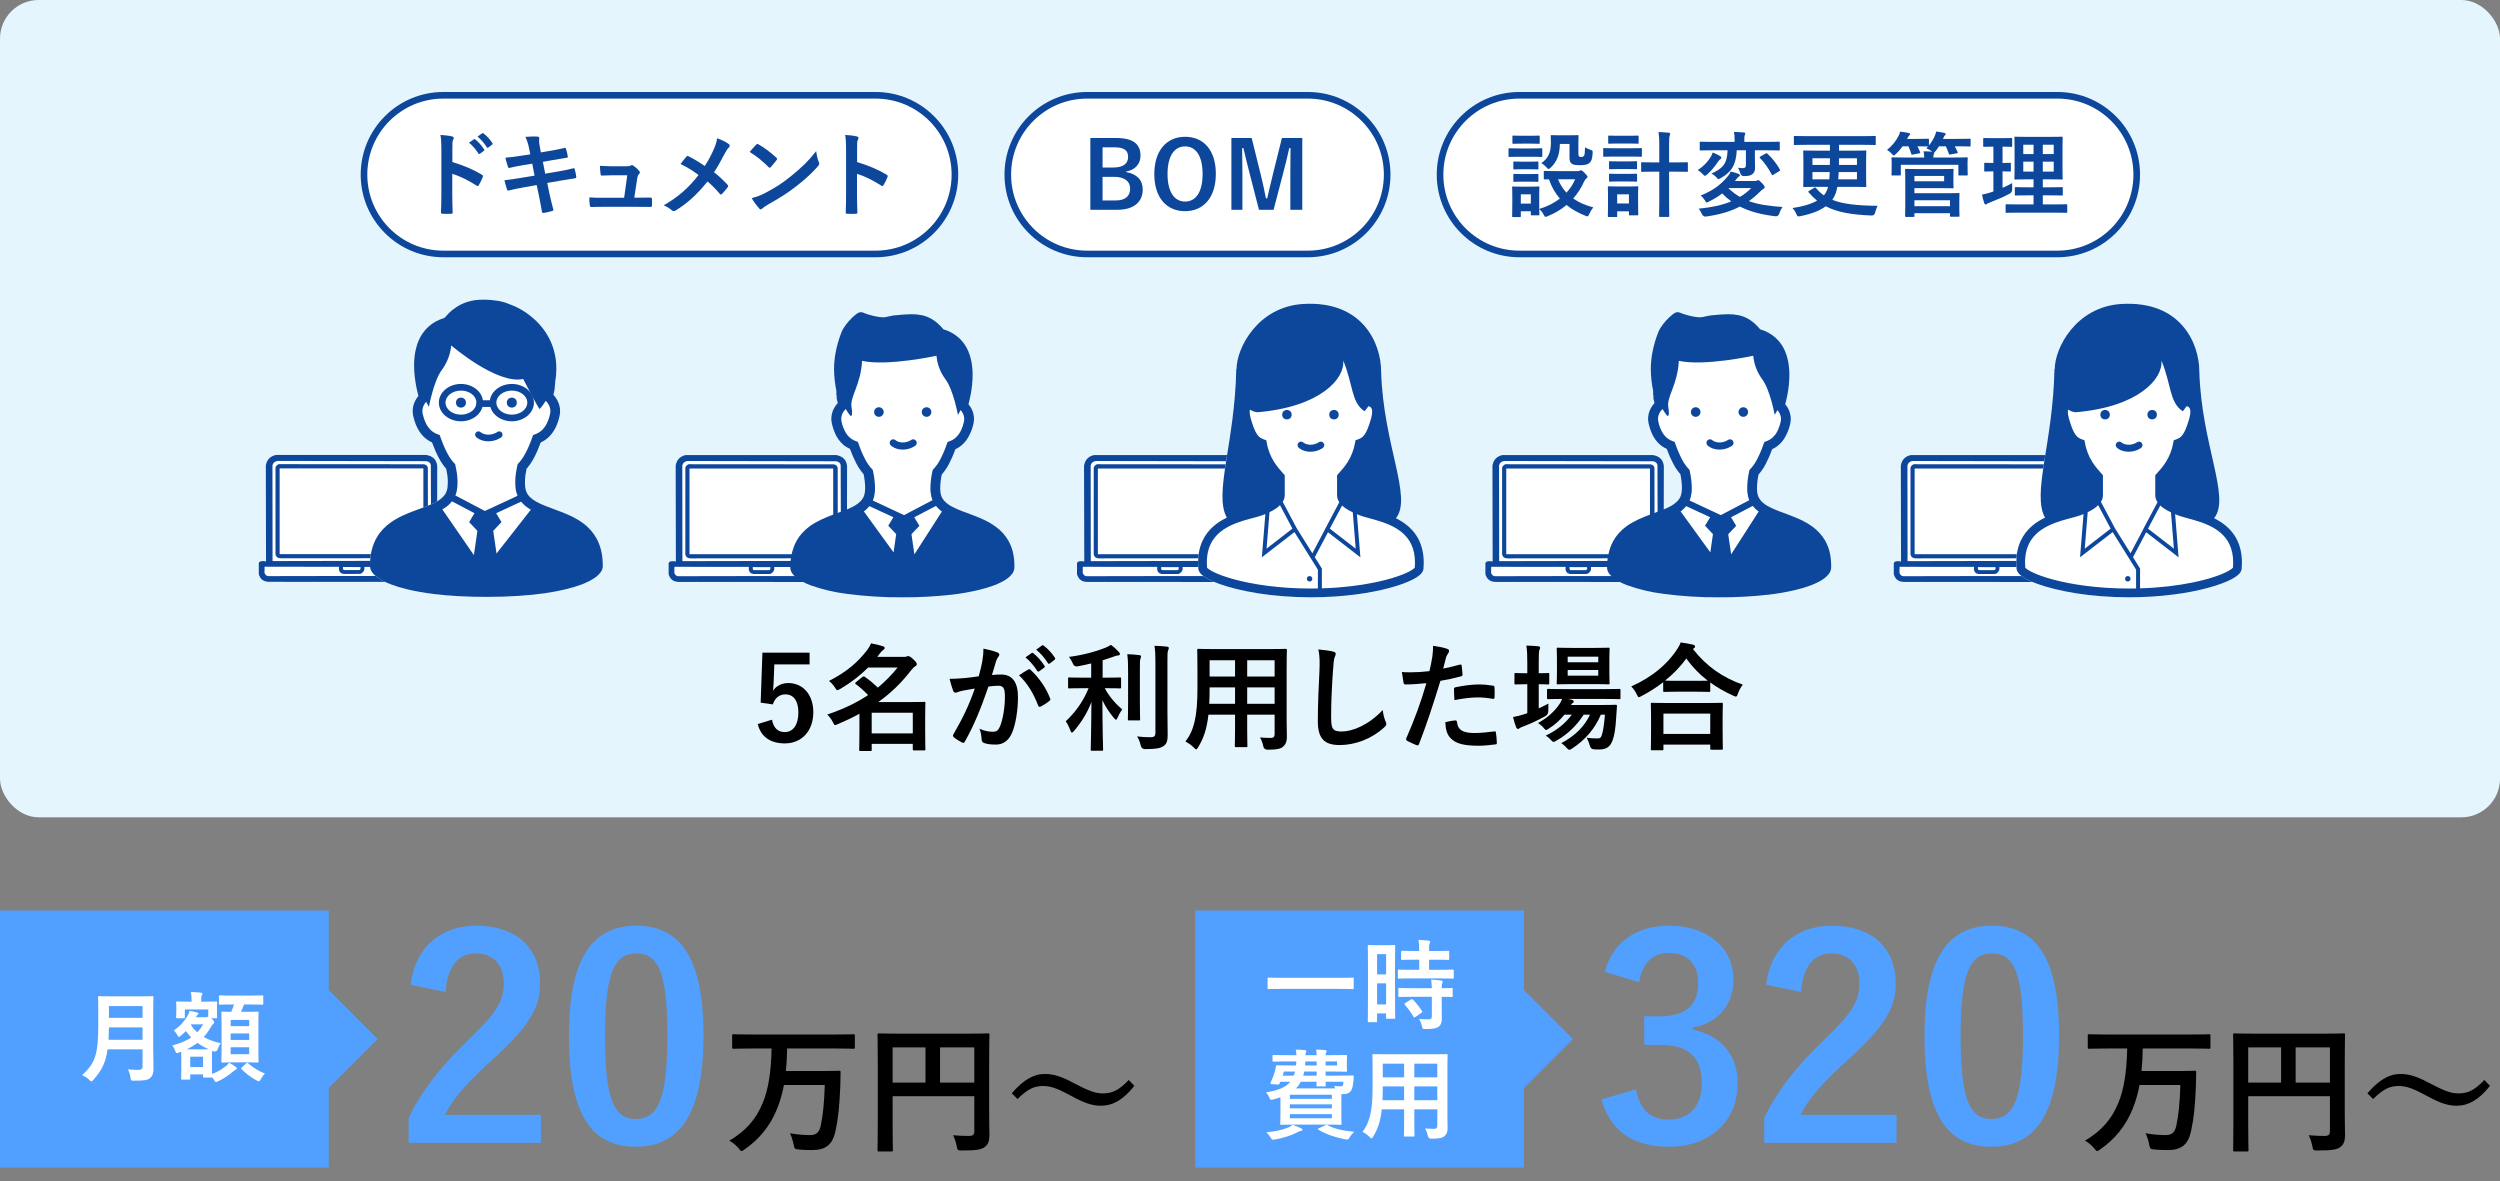
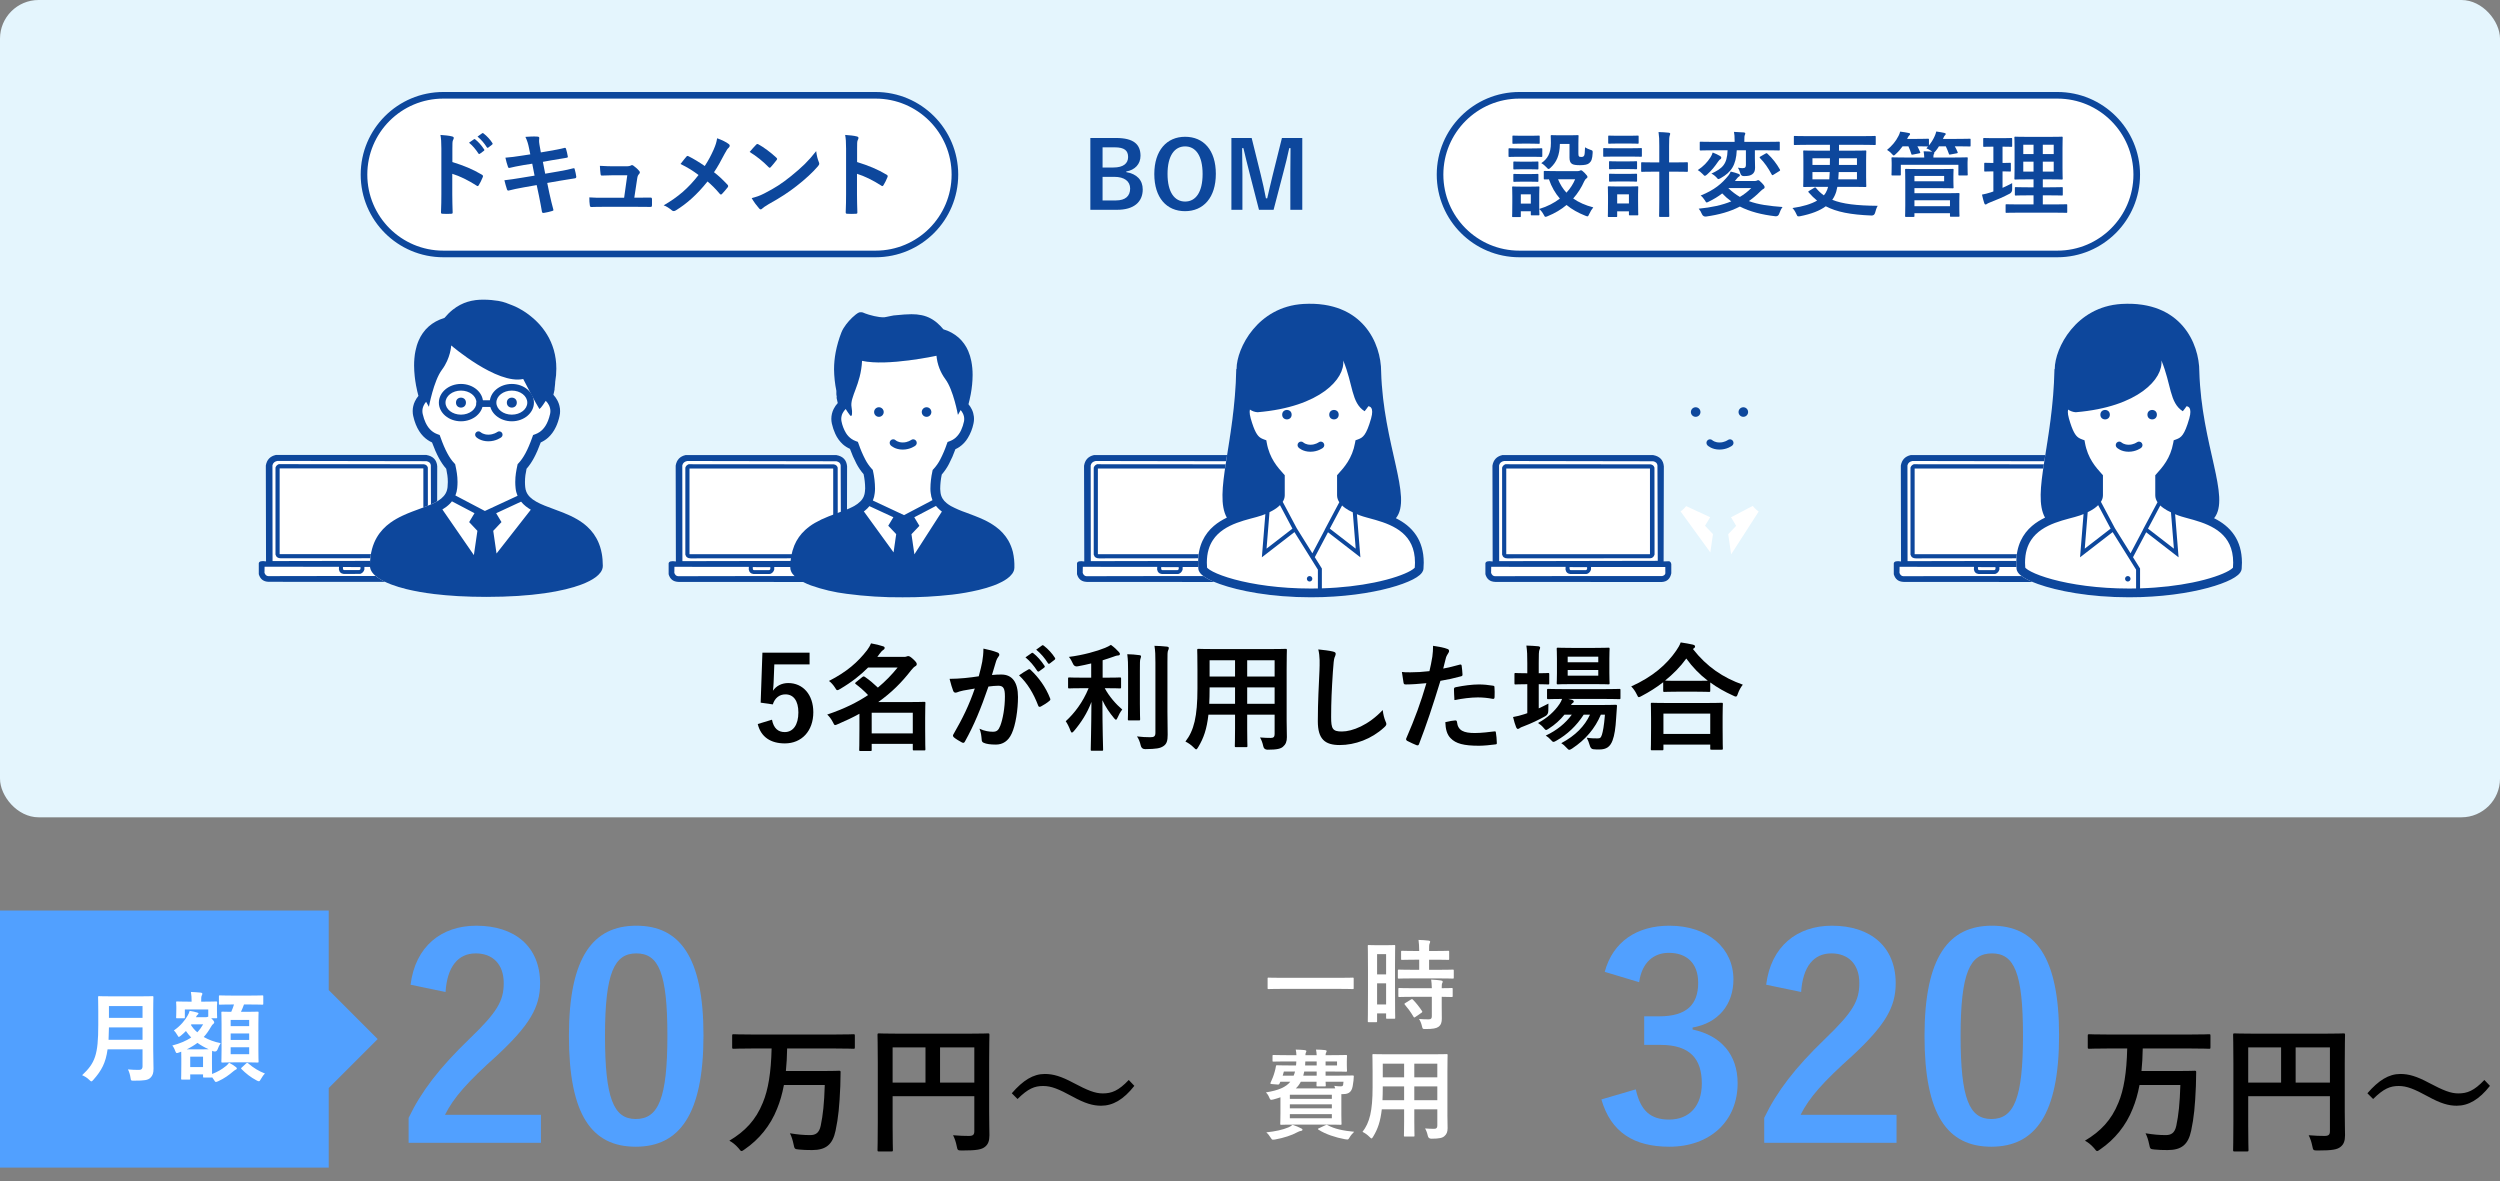
<svg xmlns="http://www.w3.org/2000/svg" id="_レイヤー_1" viewBox="0 0 728 344">
  <rect x="0" y="0" width="728" height="344" fill="#808080" stroke="none" />
  <defs>
    <style>.cls-1{fill:none;}.cls-1,.cls-2,.cls-3,.cls-4,.cls-5,.cls-6,.cls-7,.cls-8{stroke-width:0px;}.cls-9{stroke:#0d479c;stroke-miterlimit:10;stroke-width:1.925px;}.cls-9,.cls-3,.cls-7{fill:#fff;}.cls-2,.cls-3{fill-rule:evenodd;}.cls-2,.cls-6{fill:#0d479c;}.cls-5{fill:#51a0ff;}.cls-8{fill:#e4f5fd;}</style>
  </defs>
  <rect class="cls-8" width="728" height="238" rx="11.254" ry="11.254" />
  <path class="cls-3" d="m75.356,163.996c.121-.563.825-.739,2.111-.528-.041-18.586-.062-27.879-.062-27.879.269-1.697,1.242-2.732,2.918-3.105h43.836c1.962.345,3.017,1.442,3.167,3.291-.041,18.255-.062,27.382-.062,27.382,0,.197,0,.295,0,.295,1.056-.031,1.583-.047,1.583-.047.359.09.576.379.652.869v2.639c-.338,1.636-1.279,2.485-2.825,2.546-32.308-.021-48.462-.031-48.462-.031-1.494-.044-2.446-.789-2.856-2.235v-3.198h0Z" />
  <path class="cls-2" d="m75.356,163.996c.121-.563.825-.739,2.111-.528-.041-18.586-.062-27.879-.062-27.879.269-1.697,1.242-2.732,2.918-3.105h43.836c1.962.345,3.017,1.442,3.167,3.291-.041,18.255-.062,27.382-.062,27.382,0,.197,0,.295,0,.295,1.056-.031,1.583-.047,1.583-.047.359.09.576.379.652.869v2.639c-.338,1.636-1.279,2.485-2.825,2.546-32.308-.021-48.462-.031-48.462-.031-1.494-.044-2.446-.789-2.856-2.235v-3.198h0Zm50.193-.706c-30.787.062-46.18.093-46.18.093-.021-18.586-.031-27.879-.031-27.879.154-.704.641-1.134,1.459-1.288,28.945.052,43.417.078,43.417.078.77.169,1.184.563,1.242,1.18.062,18.545.093,27.817.093,27.817h0Zm-20.583,1.839c-3.4-.01-5.099-.016-5.099-.016-.04.585.064.88.31.885h4.455c.212-.061.329-.183.349-.365-.01-.336-.016-.504-.016-.504h0Zm-6.248-.078c-14.447-.01-21.67-.016-21.67-.016-.021,1.18-.031,1.77-.031,1.77.223.609.59.93,1.102.962,11.301-.021,16.951-.031,16.951-.031,12.253-.01,18.379-.016,18.379-.016,7.047.01,10.571.016,10.571.016h2.779c.569-.131.89-.4.962-.807-.01-1.231-.016-1.847-.016-1.847h-21.623c-.01.517-.016.776-.016.776-.192.632-.596,1.051-1.211,1.257-3.198.01-4.797.016-4.797.016-.807-.093-1.278-.533-1.413-1.319.021-.507.031-.761.031-.761h0Z" />
  <path class="cls-2" d="m81.775,162.575c-.824.007-1.341-.355-1.552-1.087v-25.333c.148-.469.469-.8.962-.993,28.148.021,42.222.031,42.222.031.625.079,1.018.4,1.18.962.021,16.868.031,25.302.031,25.302-.208.689-.633,1.052-1.273,1.087-27.713.021-41.57.031-41.57.031h0Zm-.342-26.171h41.849v24.961h-41.849v-24.961h0Z" />
  <path class="cls-7" d="m108.325,159.91c.338-1.27.816-2.406,1.408-3.421,1.035-1.778,2.408-3.161,3.923-4.262,1.134-.823,2.348-1.492,3.58-2.07,1.847-.866,3.741-1.533,5.485-2.179,1.744-.639,3.343-1.272,4.58-2.004.453-.266.863-.545,1.217-.838.528-.444.934-.911,1.234-1.435.298-.527.498-1.115.574-1.857.057-.525.081-1.023.081-1.496,0-1.394-.208-2.605-.469-3.841-.782-.881-1.495-1.93-2.171-3.188-.676-1.259-1.319-2.736-1.96-4.48-.411-.19-.824-.412-1.229-.683-.922-.621-1.798-1.484-2.526-2.636-.73-1.151-1.316-2.582-1.716-4.352-.11-.487-.163-.976-.163-1.454,0-1.003.236-1.96.633-2.813.276-.592.626-1.134,1.038-1.628-.21-.77-.464-1.807-.689-3.02-.31-1.683-.569-3.706-.57-5.836,0-1.372.108-2.788.387-4.191.211-1.049.516-2.09.951-3.088.649-1.498,1.596-2.909,2.914-4.074,1.217-1.079,2.744-1.937,4.584-2.489.782-.934,1.587-1.725,2.418-2.387,1.401-1.117,2.874-1.866,4.377-2.32,1.505-.451,3.026-.616,4.545-.616.8,0,1.599.045,2.4.117.75.07,1.374.144,1.93.239.837.14,1.523.327,2.188.555.669.232,1.311.499,2.153.829.319.127.738.313,1.245.567.884.447,2.022,1.106,3.239,2.013,1.828,1.362,3.845,3.287,5.415,5.892.788,1.3,1.457,2.775,1.931,4.421.476,1.649.749,3.467.749,5.457,0,1.235-.109,2.547-.336,3.917,0,.095-.007.189-.01.279-.011.171-.028.351-.047.533-.029.273-.063.556-.087.793-.011.117-.024.224-.03.306-.003.04-.004.074-.007.1v.027s0,.008,0,.008v.159s-.336,1.492-.336,1.492c.481.526.901,1.117,1.224,1.766.45.901.723,1.916.72,2.992,0,.476-.051.964-.163,1.452-.264,1.182-.614,2.213-1.034,3.107-.629,1.344-1.423,2.393-2.304,3.181-.681.609-1.412,1.055-2.136,1.385-.638,1.743-1.28,3.218-1.958,4.479-.674,1.256-1.386,2.303-2.17,3.184-.26,1.234-.467,2.45-.467,3.847,0,.473.021.97.079,1.496.052.505.163.944.324,1.341.24.589.591,1.091,1.069,1.568.475.472,1.085.91,1.805,1.319.73.414,1.577.803,2.497,1.174,1.612.652,3.451,1.27,5.316,2.011,1.399.561,2.813,1.193,4.163,1.991,1.012.594,1.987,1.283,2.882,2.105,1.34,1.224,2.497,2.757,3.296,4.656.804,1.893,1.249,4.136,1.246,6.788,0,.372-.076.732-.208,1.06-.122.307-.285.594-.482.858-.366.502-.843.949-1.425,1.383-1.022.753-2.382,1.46-4.139,2.126-2.637.993-6.171,1.885-10.739,2.536-4.566.648-10.167,1.054-16.917,1.054-5.851,0-10.841-.306-15.039-.811-3.151-.376-5.856-.868-8.154-1.427-1.723-.422-3.216-.883-4.497-1.37-.961-.365-1.806-.742-2.537-1.134-.547-.292-1.035-.593-1.463-.902-.646-.465-1.161-.945-1.555-1.491-.193-.272-.358-.563-.477-.874-.116-.315-.187-.659-.187-1.009,0-1.815.207-3.438.597-4.89Z" />
  <path class="cls-6" d="m107.729,164.8c0,.351.072.694.187,1.009.119.311.284.602.477.874.394.546.91,1.025,1.555,1.491.428.309.916.609,1.463.902.731.392,1.576.769,2.537,1.134,1.281.487,2.775.948,4.497,1.37,2.299.559,5.003,1.051,8.154,1.427,4.198.504,9.187.811,15.039.811,6.75,0,12.351-.406,16.917-1.054,4.568-.651,8.102-1.544,10.739-2.536,1.757-.666,3.117-1.372,4.139-2.126.583-.434,1.059-.88,1.425-1.383.197-.264.36-.551.482-.858.132-.328.208-.688.208-1.06.003-2.652-.442-4.895-1.246-6.788-.799-1.899-1.957-3.432-3.296-4.656-.895-.822-1.87-1.511-2.882-2.105-1.349-.798-2.764-1.431-4.163-1.991-1.865-.741-3.704-1.359-5.316-2.011-.92-.371-1.767-.759-2.497-1.174-.72-.409-1.33-.848-1.805-1.319-.479-.477-.829-.979-1.069-1.568-.161-.397-.272-.836-.324-1.341-.057-.526-.079-1.023-.079-1.496,0-1.397.208-2.612.467-3.847.784-.881,1.496-1.929,2.17-3.184.677-1.261,1.32-2.736,1.958-4.479.724-.329,1.455-.775,2.136-1.385.881-.788,1.675-1.837,2.304-3.181.42-.894.77-1.925,1.034-3.107.112-.487.163-.976.163-1.452.004-1.076-.269-2.091-.72-2.992-.323-.649-.743-1.24-1.224-1.766l.336-1.492v-.156s0-.003,0-.003v-.035c.004-.026.005-.06.008-.1.006-.082.019-.19.03-.306.024-.237.057-.52.087-.793.019-.183.035-.362.047-.533.003-.09.01-.184.01-.279.228-1.37.336-2.682.336-3.917,0-1.99-.273-3.809-.749-5.457-.474-1.646-1.144-3.121-1.931-4.421-1.57-2.605-3.587-4.53-5.415-5.892-1.217-.908-2.355-1.567-3.239-2.013-.507-.254-.926-.44-1.245-.567-.842-.33-1.484-.597-2.153-.829-.665-.229-1.351-.416-2.188-.555-.556-.095-1.181-.17-1.93-.239-.801-.072-1.6-.117-2.4-.117-1.519,0-3.04.164-4.545.616-1.503.454-2.977,1.203-4.377,2.32-.831.662-1.636,1.453-2.418,2.387-1.84.551-3.367,1.409-4.584,2.489-1.318,1.166-2.265,2.577-2.914,4.074-.435.998-.74,2.039-.951,3.088-.279,1.403-.387,2.819-.387,4.191.002,2.13.26,4.153.57,5.836.225,1.213.479,2.25.689,3.02-.411.495-.761,1.037-1.038,1.628-.397.853-.633,1.81-.633,2.813,0,.478.053.966.163,1.454.4,1.77.986,3.2,1.716,4.352.728,1.152,1.604,2.015,2.526,2.636.405.271.819.494,1.229.683.641,1.744,1.284,3.221,1.96,4.48.676,1.258,1.389,2.307,2.171,3.188.261,1.236.469,2.447.469,3.841,0,.473-.024.971-.081,1.496-.076.742-.276,1.33-.574,1.857-.3.524-.706.991-1.234,1.435-.354.293-.764.572-1.217.838-1.237.732-2.836,1.364-4.58,2.004-1.744.646-3.637,1.313-5.485,2.179-1.232.578-2.446,1.247-3.58,2.07-1.514,1.1-2.888,2.484-3.923,4.262-.592,1.015-1.069,2.151-1.408,3.421-.39,1.452-.597,3.075-.597,4.89Zm35.902-10.223l2.401-2.543-1.55-2.583,7.256-3.37c.402.502.86.944,1.355,1.341.464.371.959.701,1.478,1.005l-9.982,12.759-.959-6.61Zm-2.436-5.784l-8.588-4.514c.013-.028.026-.057.038-.088.252-.631.419-1.319.495-2.054.065-.623.094-1.219.094-1.787,0-1.845-.306-3.403-.612-4.812l-.085-.386-.271-.284c-.683-.723-1.346-1.65-2.008-2.885-.66-1.232-1.321-2.767-2-4.684l-.223-.625-.623-.228c-.646-.238-1.268-.578-1.853-1.101-.586-.523-1.141-1.235-1.627-2.27-.325-.688-.609-1.52-.839-2.527-.063-.286-.092-.563-.092-.832,0-.563.126-1.102.369-1.621.176-.385.42-.754.714-1.097.489.835.817,1.457.817,1.457,0,0,1.377-7.552,3.788-10.771,2.545-3.391,2.704-7.094,2.704-7.094,0,0,13.337,11.462,20.968,9.769,3.817,7.419,4.537,8.434,4.537,8.434.212.314.012.507.648-.127.196-.195.731-.97,1.381-1.954.387.388.702.821.931,1.276.272.551.42,1.125.42,1.729,0,.268-.028.544-.093.831-.342,1.511-.819,2.629-1.347,3.46-.529.834-1.11,1.393-1.717,1.806-.404.27-.826.475-1.258.632l-.622.23-.223.625c-.677,1.915-1.338,3.448-2,4.68-.664,1.234-1.325,2.16-2.007,2.883l-.271.286-.085.384c-.306,1.408-.611,2.969-.611,4.816,0,.567.028,1.162.094,1.788.082.805.28,1.553.573,2.24l-9.515,4.414Zm-12.374-.434c.806-.481,1.557-1.033,2.209-1.701.207-.21.397-.434.578-.668l6.566,3.45-1.555,2.594,2.402,2.543-1.028,7.071-9.172-13.289Z" />
  <path class="cls-6" d="m142.218,128.509c-2.266,0-3.451-1.121-3.578-1.249-.378-.378-.378-.99,0-1.368.374-.374.981-.377,1.358-.009.048.045.775.691,2.22.691,1.545,0,2.563-.756,2.573-.764.422-.321,1.029-.242,1.353.179.324.421.251,1.022-.167,1.349-.061.048-1.522,1.171-3.759,1.171Z" />
  <circle class="cls-6" cx="134.233" cy="117.244" r="1.451" />
  <circle class="cls-6" cx="149.044" cy="117.244" r="1.451" />
  <path class="cls-6" d="m134.233,122.683c-3.55,0-6.437-2.441-6.437-5.44s2.887-5.439,6.437-5.439,6.437,2.44,6.437,5.439-2.887,5.44-6.437,5.44Zm0-8.944c-2.483,0-4.502,1.572-4.502,3.504s2.02,3.505,4.502,3.505,4.502-1.572,4.502-3.505-2.02-3.504-4.502-3.504Z" />
  <path class="cls-6" d="m149.044,122.683c-3.55,0-6.437-2.441-6.437-5.44s2.887-5.439,6.437-5.439,6.437,2.44,6.437,5.439-2.887,5.44-6.437,5.44Zm0-8.944c-2.483,0-4.502,1.572-4.502,3.504s2.02,3.505,4.502,3.505,4.502-1.572,4.502-3.505-2.02-3.504-4.502-3.504Z" />
  <path class="cls-6" d="m143.379,118.498h-3.676c-.534,0-.967-.433-.967-.968s.433-.968.967-.968h3.676c.534,0,.967.433.967.968s-.433.968-.967.968Z" />
  <path class="cls-3" d="m194.704,164.019c.121-.563.825-.739,2.111-.528-.041-18.586-.062-27.879-.062-27.879.269-1.697,1.242-2.732,2.918-3.105h43.836c1.962.345,3.017,1.442,3.167,3.291-.041,18.255-.062,27.382-.062,27.382,0,.197,0,.295,0,.295,1.056-.031,1.583-.047,1.583-.047.359.09.576.379.652.869v2.639c-.338,1.636-1.279,2.485-2.825,2.546-32.308-.021-48.462-.031-48.462-.031-1.494-.044-2.446-.789-2.856-2.235v-3.198h0Z" />
  <path class="cls-2" d="m194.704,164.019c.121-.563.825-.739,2.111-.528-.041-18.586-.062-27.879-.062-27.879.269-1.697,1.242-2.732,2.918-3.105h43.836c1.962.345,3.017,1.442,3.167,3.291-.041,18.255-.062,27.382-.062,27.382,0,.197,0,.295,0,.295,1.056-.031,1.583-.047,1.583-.047.359.09.576.379.652.869v2.639c-.338,1.636-1.279,2.485-2.825,2.546-32.308-.021-48.462-.031-48.462-.031-1.494-.044-2.446-.789-2.856-2.235v-3.198h0Zm50.193-.706c-30.787.062-46.18.093-46.18.093-.021-18.586-.031-27.879-.031-27.879.154-.704.641-1.134,1.459-1.288,28.945.052,43.417.078,43.417.078.77.169,1.184.563,1.242,1.18.062,18.545.093,27.817.093,27.817h0Zm-20.583,1.839c-3.4-.01-5.099-.016-5.099-.016-.04.585.064.88.31.885h4.455c.212-.061.329-.183.349-.365-.01-.336-.016-.504-.016-.504h0Zm-6.248-.078c-14.447-.01-21.67-.016-21.67-.016-.021,1.18-.031,1.77-.031,1.77.223.609.59.93,1.102.962,11.301-.021,16.951-.031,16.951-.031,12.253-.01,18.379-.016,18.379-.016,7.047.01,10.571.016,10.571.016h2.779c.569-.131.89-.4.962-.807-.01-1.231-.016-1.847-.016-1.847h-21.623c-.01.517-.016.776-.016.776-.192.632-.596,1.051-1.211,1.257-3.198.01-4.797.016-4.797.016-.807-.093-1.278-.533-1.413-1.319.021-.507.031-.761.031-.761h0Z" />
  <path class="cls-2" d="m201.123,162.598c-.824.007-1.341-.355-1.552-1.087v-25.333c.148-.469.469-.8.962-.993,28.148.021,42.222.031,42.222.031.625.079,1.018.4,1.18.962.021,16.868.031,25.302.031,25.302-.208.689-.633,1.052-1.273,1.087-27.713.021-41.57.031-41.57.031h0Zm-.342-26.171h41.849v24.961h-41.849v-24.961h0Z" />
  <path class="cls-7" d="m272.554,147.319l-6.323,3.31,1.493,2.493-2.311,2.441.857,5.868,8.01-12.463c-.416-.305-.807-.644-1.168-1.013-.197-.202-.384-.414-.558-.636Z" />
  <path class="cls-7" d="m271.515,145.58c-.251-.632-.412-1.296-.48-1.973-.063-.43-.094-.864-.091-1.298.013-1.717.209-3.427.584-5.102l.078-.364.26-.273c.765-.831,1.416-1.761,1.934-2.765.753-1.451,1.395-2.957,1.921-4.505l.221-.597.597-.221c.654-.235,1.257-.592,1.779-1.052.666-.613,1.2-1.355,1.571-2.181.356-.778.626-1.592.805-2.428.061-.264.091-.534.091-.805-.001-.539-.121-1.07-.351-1.558-.181-.38-.412-.734-.688-1.052-.48.805-.792,1.402-.792,1.402,0,0-1.324-7.296-3.648-10.386-1.476-1.995-2.374-4.357-2.596-6.829,0,0-14.345,3.116-21.68,1.48-.338,6.971-3.596,10.49-3.064,13.462.299,1.61.208,3.051-.402,2.441-.467-.603-.901-1.231-1.298-1.882-.361.357-.663.769-.896,1.22-.26.516-.398,1.084-.402,1.662,0,.271.031.541.091.805.238,1.178.678,2.307,1.298,3.336.422.685.984,1.273,1.649,1.727.376.251.782.456,1.207.61l.597.221.221.597c.525,1.548,1.168,3.054,1.921,4.505.518,1.008,1.168,1.943,1.934,2.778l.26.273.078.364c.373,1.675.569,3.386.584,5.102.002.434-.029.868-.091,1.298-.073.742-.257,1.468-.545,2.155l9.087,4.258,8.257-4.336v-.091Zm-15.578-24.199c-.77,0-1.394-.624-1.394-1.394s.624-1.395,1.394-1.395,1.395.624,1.395,1.395-.624,1.394-1.395,1.394Zm10.626,8.389c-.06.046-1.491,1.147-3.676,1.147-2.218,0-3.386-1.104-3.512-1.23-.403-.403-.403-1.058,0-1.461.4-.4,1.046-.403,1.449-.011.049.044.724.636,2.063.636,1.447,0,2.401-.706,2.411-.714.453-.34,1.1-.257,1.445.193.345.449.267,1.09-.179,1.44Zm3.25-8.389c-.77,0-1.394-.624-1.394-1.394s.624-1.395,1.394-1.395,1.395.624,1.395,1.395-.624,1.394-1.395,1.394Z" />
  <path class="cls-7" d="m260.156,150.617l-6.984-3.233c-.384.479-.82.914-1.298,1.298l-.325.247,8.659,11.931.766-5.323-2.311-2.441,1.493-2.48Z" />
  <path class="cls-6" d="m255.938,118.592c-.77,0-1.394.624-1.394,1.395s.624,1.394,1.394,1.394,1.395-.624,1.395-1.394-.624-1.395-1.395-1.395Z" />
  <path class="cls-6" d="m269.814,118.592c-.77,0-1.394.624-1.394,1.395s.624,1.394,1.394,1.394,1.395-.624,1.395-1.394-.624-1.395-1.395-1.395Z" />
  <path class="cls-6" d="m265.298,128.137c-.01.007-.964.714-2.411.714-1.339,0-2.014-.592-2.063-.636-.403-.392-1.049-.388-1.449.011-.403.403-.403,1.058,0,1.461.126.126,1.294,1.23,3.512,1.23,2.185,0,3.617-1.1,3.676-1.147.446-.35.524-.991.179-1.44-.345-.45-.992-.533-1.445-.193Z" />
  <path class="cls-6" d="m293.65,157.445c-.941-1.61-2.21-3.003-3.726-4.089-1.072-.773-2.215-1.443-3.414-1.999-1.766-.831-3.57-1.467-5.193-2.09-1.52-.517-2.996-1.156-4.414-1.908l-.13-.078c-.406-.238-.792-.507-1.156-.805-.479-.382-.884-.848-1.194-1.376-.31-.547-.5-1.153-.558-1.778-.053-.322-.078-.648-.078-.974.012-1.401.165-2.797.455-4.167.814-.936,1.515-1.964,2.09-3.064.728-1.39,1.357-2.831,1.882-4.31.412-.187.807-.409,1.181-.662.985-.683,1.813-1.568,2.428-2.597.785-1.289,1.342-2.703,1.649-4.18.313-1.38.153-2.825-.455-4.102-.265-.56-.601-1.084-1-1.558.195-.74.441-1.74.662-2.908.352-1.849.534-3.726.545-5.608.007-1.351-.119-2.698-.376-4.024-.196-1.021-.5-2.017-.909-2.973-.638-1.488-1.596-2.817-2.804-3.895-1.277-1.115-2.784-1.935-4.414-2.402-.574-.699-1.208-1.346-1.895-1.934-.532-.448-1.105-.844-1.714-1.181-.849-.468-1.763-.805-2.713-1-.977-.203-1.974-.299-2.973-.286-1.298,0-2.791.13-4.362.286-.597,0-1.104.13-1.532.208-.649.117-1.129.234-1.519.312l-.532.091h-.519c-.304-.005-.608-.031-.909-.078-1.024-.15-2.035-.375-3.025-.675l-1.052-.351-.351-.143-.221-.091c-.115-.057-.237-.096-.364-.117h-.286c-.134-.018-.269-.018-.403,0l-.247.078-.337.169c-.189.115-.371.24-.545.376-.375.292-.735.604-1.077.935-.627.606-1.208,1.257-1.74,1.948-.281.366-.541.747-.779,1.142-.238.389-.442.797-.61,1.22-.736,1.879-1.296,3.821-1.675,5.803-.307,1.622-.464,3.269-.467,4.92.024,2.111.25,4.215.675,6.283v.766c0,.182,0,.532.078.766.078.234,0,.221,0,.299v.286l.325,1.441c-.471.509-.868,1.082-1.181,1.701-.449.895-.684,1.881-.688,2.882,0,.471.053.942.156,1.402.225,1.028.56,2.029,1,2.986.522,1.163,1.277,2.206,2.22,3.064.614.534,1.306.972,2.051,1.298.527,1.478,1.156,2.918,1.883,4.31.575,1.099,1.276,2.128,2.09,3.064.29,1.371.442,2.767.454,4.167,0,.326-.025.652-.078.974-.041.446-.145.883-.312,1.298-.232.568-.582,1.081-1.025,1.506-.515.508-1.096.945-1.727,1.298l-.545.286c-.571.299-1.207.571-1.882.844-1.545.623-3.323,1.22-5.115,1.934-1.379.533-2.716,1.171-3.998,1.908-.99.576-1.917,1.255-2.765,2.025-1.37,1.244-2.451,2.773-3.168,4.479-.828,2.062-1.234,4.269-1.194,6.491.005.348.076.691.208,1.013.118.296.275.576.467.831.391.5.855.937,1.376,1.298,1.23.86,2.571,1.55,3.986,2.051,3.364,1.186,6.846,2.004,10.386,2.441,5.392.717,10.827,1.055,16.267,1.013,4.832.026,9.661-.234,14.462-.779,2.621-.305,5.222-.765,7.789-1.376,1.466-.344,2.91-.778,4.323-1.298.836-.31,1.652-.674,2.441-1.09.491-.257.964-.548,1.415-.87.571-.393,1.075-.875,1.493-1.428.191-.26.348-.544.467-.844.117-.312.178-.641.182-.974.045-1.531-.103-3.063-.442-4.557-.288-1.143-.724-2.243-1.298-3.272Zm-33.442,3.414l-8.659-11.931.325-.247c.479-.385.914-.82,1.298-1.298l6.984,3.233-1.493,2.48,2.311,2.441-.766,5.323Zm-6.037-15.111c.289-.687.473-1.413.545-2.155.062-.43.093-.864.091-1.298-.015-1.716-.211-3.426-.584-5.102l-.078-.364-.26-.273c-.766-.836-1.416-1.77-1.934-2.778-.754-1.451-1.396-2.957-1.921-4.505l-.221-.597-.597-.221c-.425-.154-.831-.359-1.207-.61-.665-.453-1.227-1.042-1.649-1.727-.621-1.029-1.06-2.158-1.298-3.336-.06-.264-.09-.534-.091-.805.005-.577.142-1.146.402-1.662.232-.452.535-.863.896-1.22.398.651.831,1.279,1.298,1.882.61.61.701-.831.402-2.441-.532-2.973,2.726-6.491,3.064-13.462,7.335,1.636,21.68-1.48,21.68-1.48.222,2.471,1.121,4.834,2.596,6.829,2.324,3.09,3.648,10.386,3.648,10.386,0,0,.311-.597.792-1.402.276.318.507.672.688,1.052.23.487.349,1.019.351,1.558,0,.271-.03.541-.091.805-.179.836-.449,1.65-.805,2.428-.371.826-.905,1.568-1.571,2.181-.521.459-1.125.816-1.779,1.052l-.597.221-.221.597c-.526,1.548-1.168,3.054-1.921,4.505-.519,1.004-1.169,1.934-1.934,2.765l-.26.273-.078.364c-.376,1.675-.571,3.386-.584,5.102-.003.434.028.869.091,1.298.068.677.23,1.341.48,1.973v.091l-8.257,4.336-9.087-4.258Zm12.1,15.683l-.857-5.868,2.311-2.441-1.493-2.493,6.323-3.31c.175.222.361.434.558.636.361.369.752.707,1.168,1.013l-8.01,12.463Z" />
  <path class="cls-3" d="m313.625,164.019c.121-.563.825-.739,2.111-.528-.041-18.586-.062-27.879-.062-27.879.269-1.697,1.242-2.732,2.918-3.105h43.836c1.962.345,3.017,1.442,3.167,3.291-.041,18.255-.062,27.382-.062,27.382,0,.197,0,.295,0,.295,1.056-.031,1.583-.047,1.583-.047.359.09.576.379.652.869v2.639c-.338,1.636-1.279,2.485-2.825,2.546-32.308-.021-48.462-.031-48.462-.031-1.494-.044-2.446-.789-2.856-2.235v-3.198h0Z" />
  <path class="cls-2" d="m313.625,164.019c.121-.563.825-.739,2.111-.528-.041-18.586-.062-27.879-.062-27.879.269-1.697,1.242-2.732,2.918-3.105h43.836c1.962.345,3.017,1.442,3.167,3.291-.041,18.255-.062,27.382-.062,27.382,0,.197,0,.295,0,.295,1.056-.031,1.583-.047,1.583-.047.359.09.576.379.652.869v2.639c-.338,1.636-1.279,2.485-2.825,2.546-32.308-.021-48.462-.031-48.462-.031-1.494-.044-2.446-.789-2.856-2.235v-3.198h0Zm50.193-.706c-30.787.062-46.18.093-46.18.093-.021-18.586-.031-27.879-.031-27.879.154-.704.641-1.134,1.459-1.288,28.945.052,43.417.078,43.417.078.77.169,1.184.563,1.242,1.18.062,18.545.093,27.817.093,27.817h0Zm-20.583,1.839c-3.4-.01-5.099-.016-5.099-.016-.04.585.064.88.31.885h4.455c.212-.061.329-.183.349-.365-.01-.336-.016-.504-.016-.504h0Zm-6.248-.078c-14.447-.01-21.67-.016-21.67-.016-.021,1.18-.031,1.77-.031,1.77.223.609.59.93,1.102.962,11.301-.021,16.951-.031,16.951-.031,12.253-.01,18.379-.016,18.379-.016,7.047.01,10.571.016,10.571.016h2.779c.569-.131.89-.4.962-.807-.01-1.231-.016-1.847-.016-1.847h-21.623c-.01.517-.016.776-.016.776-.192.632-.596,1.051-1.211,1.257-3.198.01-4.797.016-4.797.016-.807-.093-1.278-.533-1.413-1.319.021-.507.031-.761.031-.761h0Z" />
  <path class="cls-2" d="m320.044,162.598c-.824.007-1.341-.355-1.552-1.087v-25.333c.148-.469.469-.8.962-.993,28.148.021,42.222.031,42.222.031.625.079,1.018.4,1.18.962.021,16.868.031,25.302.031,25.302-.208.689-.633,1.052-1.273,1.087-27.713.021-41.57.031-41.57.031h0Zm-.342-26.171h41.849v24.961h-41.849v-24.961h0Z" />
  <path class="cls-3" d="m432.546,164.019c.121-.563.825-.739,2.111-.528-.041-18.586-.062-27.879-.062-27.879.269-1.697,1.242-2.732,2.918-3.105h43.836c1.962.345,3.017,1.442,3.167,3.291-.041,18.255-.062,27.382-.062,27.382,0,.197,0,.295,0,.295,1.056-.031,1.583-.047,1.583-.047.359.09.576.379.652.869v2.639c-.338,1.636-1.279,2.485-2.825,2.546-32.308-.021-48.462-.031-48.462-.031-1.494-.044-2.446-.789-2.856-2.235v-3.198h0Z" />
  <path class="cls-2" d="m432.546,164.019c.121-.563.825-.739,2.111-.528-.041-18.586-.062-27.879-.062-27.879.269-1.697,1.242-2.732,2.918-3.105h43.836c1.962.345,3.017,1.442,3.167,3.291-.041,18.255-.062,27.382-.062,27.382,0,.197,0,.295,0,.295,1.056-.031,1.583-.047,1.583-.047.359.09.576.379.652.869v2.639c-.338,1.636-1.279,2.485-2.825,2.546-32.308-.021-48.462-.031-48.462-.031-1.494-.044-2.446-.789-2.856-2.235v-3.198h0Zm50.193-.706c-30.787.062-46.18.093-46.18.093-.021-18.586-.031-27.879-.031-27.879.154-.704.641-1.134,1.459-1.288,28.945.052,43.417.078,43.417.078.77.169,1.184.563,1.242,1.18.062,18.545.093,27.817.093,27.817h0Zm-20.583,1.839c-3.4-.01-5.099-.016-5.099-.016-.04.585.064.88.31.885h4.455c.212-.061.329-.183.349-.365-.01-.336-.016-.504-.016-.504h0Zm-6.248-.078c-14.447-.01-21.67-.016-21.67-.016-.021,1.18-.031,1.77-.031,1.77.223.609.59.93,1.102.962,11.301-.021,16.951-.031,16.951-.031,12.253-.01,18.379-.016,18.379-.016,7.047.01,10.571.016,10.571.016h2.779c.569-.131.89-.4.962-.807-.01-1.231-.016-1.847-.016-1.847h-21.623c-.01.517-.016.776-.016.776-.192.632-.596,1.051-1.211,1.257-3.198.01-4.797.016-4.797.016-.807-.093-1.278-.533-1.413-1.319.021-.507.031-.761.031-.761h0Z" />
  <path class="cls-2" d="m438.965,162.598c-.824.007-1.341-.355-1.552-1.087v-25.333c.148-.469.469-.8.962-.993,28.148.021,42.222.031,42.222.031.625.079,1.018.4,1.18.962.021,16.868.031,25.302.031,25.302-.208.689-.633,1.052-1.273,1.087-27.713.021-41.57.031-41.57.031h0Zm-.342-26.171h41.849v24.961h-41.849v-24.961h0Z" />
  <path class="cls-7" d="m510.396,147.319l-6.323,3.31,1.493,2.493-2.311,2.441.857,5.868,8.01-12.463c-.416-.305-.807-.644-1.168-1.013-.197-.202-.384-.414-.558-.636Z" />
-   <path class="cls-7" d="m509.358,145.58c-.251-.632-.412-1.296-.48-1.973-.063-.43-.094-.864-.091-1.298.013-1.717.209-3.427.584-5.102l.078-.364.26-.273c.765-.831,1.416-1.761,1.934-2.765.753-1.451,1.395-2.957,1.921-4.505l.221-.597.597-.221c.654-.235,1.257-.592,1.779-1.052.666-.613,1.2-1.355,1.571-2.181.356-.778.626-1.592.805-2.428.061-.264.091-.534.091-.805-.001-.539-.121-1.07-.351-1.558-.181-.38-.412-.734-.688-1.052-.48.805-.792,1.402-.792,1.402,0,0-1.324-7.296-3.648-10.386-1.476-1.995-2.374-4.357-2.596-6.829,0,0-14.345,3.116-21.68,1.48-.338,6.971-3.596,10.49-3.064,13.462.299,1.61.208,3.051-.402,2.441-.467-.603-.901-1.231-1.298-1.882-.361.357-.663.769-.896,1.22-.26.516-.398,1.084-.402,1.662,0,.271.031.541.091.805.238,1.178.678,2.307,1.298,3.336.422.685.984,1.273,1.649,1.727.376.251.782.456,1.207.61l.597.221.221.597c.525,1.548,1.168,3.054,1.921,4.505.518,1.008,1.168,1.943,1.934,2.778l.26.273.078.364c.373,1.675.569,3.386.584,5.102.002.434-.029.868-.091,1.298-.073.742-.257,1.468-.545,2.155l9.087,4.258,8.257-4.336v-.091Zm-15.578-24.199c-.77,0-1.394-.624-1.394-1.394s.624-1.395,1.394-1.395,1.395.624,1.395,1.395-.624,1.394-1.395,1.394Zm10.626,8.389c-.06.046-1.491,1.147-3.676,1.147-2.218,0-3.386-1.104-3.512-1.23-.403-.403-.403-1.058,0-1.461.4-.4,1.046-.403,1.449-.011.049.044.724.636,2.063.636,1.447,0,2.401-.706,2.411-.714.453-.34,1.1-.257,1.445.193.345.449.267,1.09-.179,1.44Zm3.25-8.389c-.77,0-1.394-.624-1.394-1.394s.624-1.395,1.394-1.395,1.395.624,1.395,1.395-.624,1.394-1.395,1.394Z" />
  <path class="cls-7" d="m497.998,150.617l-6.984-3.233c-.384.479-.82.914-1.298,1.298l-.325.247,8.659,11.931.766-5.323-2.311-2.441,1.493-2.48Z" />
  <path class="cls-6" d="m493.78,118.592c-.77,0-1.394.624-1.394,1.395s.624,1.394,1.394,1.394,1.395-.624,1.395-1.394-.624-1.395-1.395-1.395Z" />
  <path class="cls-6" d="m507.656,118.592c-.77,0-1.394.624-1.394,1.395s.624,1.394,1.394,1.394,1.395-.624,1.395-1.394-.624-1.395-1.395-1.395Z" />
  <path class="cls-6" d="m503.141,128.137c-.01.007-.964.714-2.411.714-1.339,0-2.014-.592-2.063-.636-.403-.392-1.049-.388-1.449.011-.403.403-.403,1.058,0,1.461.126.126,1.294,1.23,3.512,1.23,2.185,0,3.617-1.1,3.676-1.147.446-.35.524-.991.179-1.44-.345-.45-.992-.533-1.445-.193Z" />
-   <path class="cls-6" d="m531.492,157.445c-.941-1.61-2.21-3.003-3.726-4.089-1.072-.773-2.215-1.443-3.414-1.999-1.766-.831-3.57-1.467-5.193-2.09-1.52-.517-2.996-1.156-4.414-1.908l-.13-.078c-.406-.238-.792-.507-1.156-.805-.479-.382-.884-.848-1.194-1.376-.31-.547-.5-1.153-.558-1.778-.053-.322-.078-.648-.078-.974.012-1.401.165-2.797.455-4.167.814-.936,1.515-1.964,2.09-3.064.728-1.39,1.357-2.831,1.882-4.31.412-.187.807-.409,1.181-.662.985-.683,1.813-1.568,2.428-2.597.785-1.289,1.342-2.703,1.649-4.18.313-1.38.153-2.825-.455-4.102-.265-.56-.601-1.084-1-1.558.195-.74.441-1.74.662-2.908.352-1.849.534-3.726.545-5.608.007-1.351-.119-2.698-.376-4.024-.196-1.021-.5-2.017-.909-2.973-.638-1.488-1.596-2.817-2.804-3.895-1.277-1.115-2.784-1.935-4.414-2.402-.574-.699-1.208-1.346-1.895-1.934-.532-.448-1.105-.844-1.714-1.181-.849-.468-1.763-.805-2.713-1-.977-.203-1.974-.299-2.973-.286-1.298,0-2.791.13-4.362.286-.597,0-1.104.13-1.532.208-.649.117-1.129.234-1.519.312l-.532.091h-.519c-.304-.005-.608-.031-.909-.078-1.024-.15-2.035-.375-3.025-.675l-1.052-.351-.351-.143-.221-.091c-.115-.057-.237-.096-.364-.117h-.286c-.134-.018-.269-.018-.403,0l-.247.078-.337.169c-.189.115-.371.24-.545.376-.375.292-.735.604-1.077.935-.627.606-1.208,1.257-1.74,1.948-.281.366-.541.747-.779,1.142-.238.389-.442.797-.61,1.22-.736,1.879-1.296,3.821-1.675,5.803-.307,1.622-.464,3.269-.467,4.92.024,2.111.25,4.215.675,6.283v.766c0,.182,0,.532.078.766.078.234,0,.221,0,.299v.286l.325,1.441c-.471.509-.868,1.082-1.181,1.701-.449.895-.684,1.881-.688,2.882,0,.471.053.942.156,1.402.225,1.028.56,2.029,1,2.986.522,1.163,1.277,2.206,2.22,3.064.614.534,1.306.972,2.051,1.298.527,1.478,1.156,2.918,1.883,4.31.575,1.099,1.276,2.128,2.09,3.064.29,1.371.442,2.767.454,4.167,0,.326-.025.652-.078.974-.041.446-.145.883-.312,1.298-.232.568-.582,1.081-1.025,1.506-.515.508-1.096.945-1.727,1.298l-.545.286c-.571.299-1.207.571-1.882.844-1.545.623-3.323,1.22-5.115,1.934-1.379.533-2.716,1.171-3.998,1.908-.99.576-1.917,1.255-2.765,2.025-1.37,1.244-2.451,2.773-3.168,4.479-.828,2.062-1.234,4.269-1.194,6.491.005.348.076.691.208,1.013.118.296.275.576.467.831.391.5.855.937,1.376,1.298,1.23.86,2.571,1.55,3.986,2.051,3.364,1.186,6.846,2.004,10.386,2.441,5.392.717,10.827,1.055,16.267,1.013,4.832.026,9.661-.234,14.462-.779,2.621-.305,5.222-.765,7.789-1.376,1.466-.344,2.91-.778,4.323-1.298.836-.31,1.652-.674,2.441-1.09.491-.257.964-.548,1.415-.87.571-.393,1.075-.875,1.493-1.428.191-.26.348-.544.467-.844.117-.312.178-.641.182-.974.045-1.531-.103-3.063-.442-4.557-.288-1.143-.724-2.243-1.298-3.272Zm-33.442,3.414l-8.659-11.931.325-.247c.479-.385.914-.82,1.298-1.298l6.984,3.233-1.493,2.48,2.311,2.441-.766,5.323Zm-6.037-15.111c.289-.687.473-1.413.545-2.155.062-.43.093-.864.091-1.298-.015-1.716-.211-3.426-.584-5.102l-.078-.364-.26-.273c-.766-.836-1.416-1.77-1.934-2.778-.754-1.451-1.396-2.957-1.921-4.505l-.221-.597-.597-.221c-.425-.154-.831-.359-1.207-.61-.665-.453-1.227-1.042-1.649-1.727-.621-1.029-1.06-2.158-1.298-3.336-.06-.264-.09-.534-.091-.805.005-.577.142-1.146.402-1.662.232-.452.535-.863.896-1.22.398.651.831,1.279,1.298,1.882.61.61.701-.831.402-2.441-.532-2.973,2.726-6.491,3.064-13.462,7.335,1.636,21.68-1.48,21.68-1.48.222,2.471,1.121,4.834,2.596,6.829,2.324,3.09,3.648,10.386,3.648,10.386,0,0,.311-.597.792-1.402.276.318.507.672.688,1.052.23.487.349,1.019.351,1.558,0,.271-.03.541-.091.805-.179.836-.449,1.65-.805,2.428-.371.826-.905,1.568-1.571,2.181-.521.459-1.125.816-1.779,1.052l-.597.221-.221.597c-.526,1.548-1.168,3.054-1.921,4.505-.519,1.004-1.169,1.934-1.934,2.765l-.26.273-.078.364c-.376,1.675-.571,3.386-.584,5.102-.003.434.028.869.091,1.298.068.677.23,1.341.48,1.973v.091l-8.257,4.336-9.087-4.258Zm12.1,15.683l-.857-5.868,2.311-2.441-1.493-2.493,6.323-3.31c.175.222.361.434.558.636.361.369.752.707,1.168,1.013l-8.01,12.463Z" />
  <path class="cls-3" d="m551.468,164.019c.121-.563.825-.739,2.111-.528-.041-18.586-.062-27.879-.062-27.879.269-1.697,1.242-2.732,2.918-3.105h43.836c1.962.345,3.017,1.442,3.167,3.291-.041,18.255-.062,27.382-.062,27.382,0,.197,0,.295,0,.295,1.056-.031,1.583-.047,1.583-.047.359.09.576.379.652.869v2.639c-.338,1.636-1.279,2.485-2.825,2.546-32.308-.021-48.462-.031-48.462-.031-1.494-.044-2.446-.789-2.856-2.235v-3.198h0Z" />
  <path class="cls-2" d="m551.468,164.019c.121-.563.825-.739,2.111-.528-.041-18.586-.062-27.879-.062-27.879.269-1.697,1.242-2.732,2.918-3.105h43.836c1.962.345,3.017,1.442,3.167,3.291-.041,18.255-.062,27.382-.062,27.382,0,.197,0,.295,0,.295,1.056-.031,1.583-.047,1.583-.047.359.09.576.379.652.869v2.639c-.338,1.636-1.279,2.485-2.825,2.546-32.308-.021-48.462-.031-48.462-.031-1.494-.044-2.446-.789-2.856-2.235v-3.198h0Zm50.193-.706c-30.787.062-46.18.093-46.18.093-.021-18.586-.031-27.879-.031-27.879.154-.704.641-1.134,1.459-1.288,28.945.052,43.417.078,43.417.078.77.169,1.184.563,1.242,1.18.062,18.545.093,27.817.093,27.817h0Zm-20.583,1.839c-3.4-.01-5.099-.016-5.099-.016-.04.585.064.88.31.885h4.455c.212-.061.329-.183.349-.365-.01-.336-.016-.504-.016-.504h0Zm-6.248-.078c-14.447-.01-21.67-.016-21.67-.016-.021,1.18-.031,1.77-.031,1.77.223.609.59.93,1.102.962,11.301-.021,16.951-.031,16.951-.031,12.253-.01,18.379-.016,18.379-.016,7.047.01,10.571.016,10.571.016h2.779c.569-.131.89-.4.962-.807-.01-1.231-.016-1.847-.016-1.847h-21.623c-.01.517-.016.776-.016.776-.192.632-.596,1.051-1.211,1.257-3.198.01-4.797.016-4.797.016-.807-.093-1.278-.533-1.413-1.319.021-.507.031-.761.031-.761h0Z" />
  <path class="cls-2" d="m557.886,162.598c-.824.007-1.341-.355-1.552-1.087v-25.333c.148-.469.469-.8.962-.993,28.148.021,42.222.031,42.222.031.625.079,1.018.4,1.18.962.021,16.868.031,25.302.031,25.302-.208.689-.633,1.052-1.273,1.087-27.713.021-41.57.031-41.57.031h0Zm-.342-26.171h41.849v24.961h-41.849v-24.961h0Z" />
  <path class="cls-7" d="m650.639,155.847c-1.54-2.308-3.679-3.846-5.887-4.942,4.894-6.074-3.685-21.306-4.303-42.708,0-8.054-5.258-20.696-22.648-19.689-13.28.769-19.46,12.859-19.46,18.938l-.085.043c-.409,21.441-6.63,36.268-2.745,43.248-1.317.632-2.611,1.41-3.784,2.417-1.324,1.135-2.486,2.563-3.302,4.338-.819,1.772-1.287,3.879-1.286,6.344,0,.572.026,1.164.077,1.775.039.43.201.778.392,1.064.365.538.849.936,1.455,1.344,1.062.703,2.532,1.389,4.414,2.063,5.635,2.009,14.963,3.848,26.521,3.85,9.392,0,17.318-1.22,22.977-2.75,2.83-.768,5.09-1.608,6.725-2.447.816-.421,1.478-.84,2.003-1.296.263-.232.493-.474.687-.764.189-.286.354-.634.392-1.064.05-.612.075-1.201.075-1.77.004-3.286-.84-5.934-2.217-7.994Z" />
  <path class="cls-6" d="m650.639,155.847c-1.54-2.308-3.679-3.846-5.887-4.942,4.894-6.074-3.685-21.306-4.303-42.708,0-8.054-5.258-20.696-22.648-19.689-13.28.769-19.46,12.859-19.46,18.938l-.085.043c-.409,21.441-6.63,36.268-2.745,43.248-1.317.632-2.611,1.41-3.784,2.417-1.324,1.135-2.486,2.563-3.302,4.338-.819,1.772-1.287,3.879-1.286,6.344,0,.572.026,1.164.077,1.775.039.43.201.778.392,1.064.365.538.849.936,1.455,1.344,1.062.703,2.532,1.389,4.414,2.063,5.635,2.009,14.963,3.848,26.521,3.85,9.392,0,17.318-1.22,22.977-2.75,2.83-.768,5.09-1.608,6.725-2.447.816-.421,1.478-.84,2.003-1.296.263-.232.493-.474.687-.764.189-.286.354-.634.392-1.064.05-.612.075-1.201.075-1.77.004-3.286-.84-5.934-2.217-7.994Zm-48.411-36.581c.669.448,1.414.727,2.234.778,18.365-1.546,25.518-9.859,24.939-15.078,2.9,6.959,2.321,12.324,6.235,14.788.39-.467.751-.963,1.095-1.466.162.027.363.083.52.187.146.093.266.202.375.401.107.202.21.52.212,1.065,0,.469-.082,1.097-.315,1.911-.703,2.479-1.333,3.92-1.912,4.719-.291.403-.556.657-.85.863-.296.205-.635.365-1.079.525l-.697.25-.13.729c-.817,4.574-3.173,7.145-4.913,9.082l-.328.363v5.856c-.001.759.272,1.441.65,2.012l-4.246,8.007.018.014-3.615,6.844-4.555-7.296-4.078-7.688c.344-.543.59-1.179.59-1.893v-5.856l-.326-.363c-1.74-1.937-4.096-4.509-4.914-9.082l-.129-.729-.697-.25c-.444-.16-.783-.321-1.079-.525-.436-.309-.831-.728-1.293-1.59-.457-.857-.939-2.136-1.469-3.993-.232-.811-.315-1.442-.315-1.911.001-.279.029-.498.071-.674Zm30.811,40.5l-7.539-5.827,3.576-6.74c.574.547,1.243,1.005,1.961,1.415.369.211.761.392,1.15.577l.853,10.575Zm-18.423-5.827l-7.537,5.827.855-10.612c.663-.322,1.32-.687,1.924-1.107.409-.285.782-.608,1.13-.951l3.629,6.843Zm7.412,17.418c-.671.013-1.343.025-2.031.025-9.167,0-16.899-1.196-22.308-2.662-2.703-.731-4.829-1.533-6.223-2.252-.696-.356-1.208-.697-1.491-.946-.121-.107-.189-.187-.222-.233-.04-.503-.063-.989-.063-1.451.004-2.862.704-4.955,1.786-6.595,1.619-2.451,4.217-3.951,6.932-4.973,1.351-.511,2.719-.898,3.975-1.235,1.257-.338,2.394-.619,3.341-.951.323-.115.66-.241,1.003-.383l-1.017,12.591,9.494-7.34,6.822,10.932v5.474Zm28.213-6.072l-.11.131c-.188.19-.567.476-1.101.78-1.881,1.086-5.594,2.421-10.579,3.435-4.235.867-9.414,1.519-15.265,1.697v-5.777l-2.055-3.293,3.836-7.264,9.438,7.298-1.014-12.565c.286.116.575.244.856.349,1.263.469,2.875.838,4.636,1.351,2.636.762,5.547,1.832,7.716,3.694,1.087.93,1.998,2.048,2.65,3.456.653,1.406,1.052,3.118,1.052,5.265,0,.459-.022.943-.061,1.443Z" />
  <path class="cls-6" d="m619.614,169.342c.441,0,.798-.359.798-.8s-.356-.797-.798-.797-.797.357-.797.797.357.8.797.8Z" />
  <circle class="cls-6" cx="613.007" cy="120.754" r="1.377" />
  <circle class="cls-6" cx="626.71" cy="120.754" r="1.377" />
  <path class="cls-6" d="m619.87,131.547c-2.19,0-3.344-1.09-3.468-1.215-.398-.398-.398-1.044,0-1.442.395-.395,1.033-.398,1.431-.011.048.043.715.628,2.038.628,1.429,0,2.371-.697,2.381-.705.447-.336,1.086-.253,1.427.191.341.444.264,1.076-.177,1.422-.059.046-1.473,1.132-3.63,1.132Z" />
  <path class="cls-7" d="m412.38,155.847c-1.54-2.308-3.679-3.846-5.887-4.942,4.894-6.074-3.685-21.306-4.303-42.708,0-8.054-5.258-20.696-22.648-19.689-13.28.769-19.46,12.859-19.46,18.938l-.085.043c-.409,21.441-6.63,36.268-2.745,43.248-1.317.632-2.611,1.41-3.784,2.417-1.324,1.135-2.486,2.563-3.302,4.338-.819,1.772-1.287,3.879-1.286,6.344,0,.572.026,1.164.077,1.775.039.43.201.778.392,1.064.365.538.849.936,1.455,1.344,1.062.703,2.532,1.389,4.414,2.063,5.635,2.009,14.963,3.848,26.521,3.85,9.392,0,17.318-1.22,22.977-2.75,2.83-.768,5.09-1.608,6.725-2.447.816-.421,1.478-.84,2.003-1.296.263-.232.493-.474.687-.764.189-.286.354-.634.392-1.064.05-.612.075-1.201.075-1.77.004-3.286-.84-5.934-2.217-7.994Z" />
  <path class="cls-6" d="m412.38,155.847c-1.54-2.308-3.679-3.846-5.887-4.942,4.894-6.074-3.685-21.306-4.303-42.708,0-8.054-5.258-20.696-22.648-19.689-13.28.769-19.46,12.859-19.46,18.938l-.085.043c-.409,21.441-6.63,36.268-2.745,43.248-1.317.632-2.611,1.41-3.784,2.417-1.324,1.135-2.486,2.563-3.302,4.338-.819,1.772-1.287,3.879-1.286,6.344,0,.572.026,1.164.077,1.775.039.43.201.778.392,1.064.365.538.849.936,1.455,1.344,1.062.703,2.532,1.389,4.414,2.063,5.635,2.009,14.963,3.848,26.521,3.85,9.392,0,17.318-1.22,22.977-2.75,2.83-.768,5.09-1.608,6.725-2.447.816-.421,1.478-.84,2.003-1.296.263-.232.493-.474.687-.764.189-.286.354-.634.392-1.064.05-.612.075-1.201.075-1.77.004-3.286-.84-5.934-2.217-7.994Zm-48.411-36.581c.669.448,1.414.727,2.234.778,18.365-1.546,25.518-9.859,24.939-15.078,2.9,6.959,2.321,12.324,6.235,14.788.39-.467.751-.963,1.095-1.466.162.027.363.083.52.187.146.093.266.202.375.401.107.202.21.52.212,1.065,0,.469-.082,1.097-.315,1.911-.703,2.479-1.333,3.92-1.912,4.719-.291.403-.556.657-.85.863-.296.205-.635.365-1.079.525l-.697.25-.13.729c-.817,4.574-3.173,7.145-4.913,9.082l-.328.363v5.856c-.001.759.272,1.441.65,2.012l-4.246,8.007.018.014-3.615,6.844-4.555-7.296-4.078-7.688c.344-.543.59-1.179.59-1.893v-5.856l-.326-.363c-1.74-1.937-4.096-4.509-4.914-9.082l-.129-.729-.697-.25c-.444-.16-.783-.321-1.079-.525-.436-.309-.831-.728-1.293-1.59-.457-.857-.939-2.136-1.469-3.993-.232-.811-.315-1.442-.315-1.911.001-.279.029-.498.071-.674Zm30.811,40.5l-7.539-5.827,3.576-6.74c.574.547,1.243,1.005,1.961,1.415.369.211.761.392,1.15.577l.853,10.575Zm-18.423-5.827l-7.537,5.827.855-10.612c.663-.322,1.32-.687,1.924-1.107.409-.285.782-.608,1.13-.951l3.629,6.843Zm7.412,17.418c-.671.013-1.343.025-2.031.025-9.167,0-16.899-1.196-22.308-2.662-2.703-.731-4.829-1.533-6.223-2.252-.696-.356-1.208-.697-1.491-.946-.121-.107-.189-.187-.222-.233-.04-.503-.063-.989-.063-1.451.004-2.862.704-4.955,1.786-6.595,1.619-2.451,4.217-3.951,6.932-4.973,1.351-.511,2.719-.898,3.975-1.235,1.257-.338,2.394-.619,3.341-.951.323-.115.66-.241,1.003-.383l-1.017,12.591,9.494-7.34,6.822,10.932v5.474Zm28.213-6.072l-.11.131c-.188.19-.567.476-1.101.78-1.881,1.086-5.594,2.421-10.579,3.435-4.235.867-9.414,1.519-15.265,1.697v-5.777l-2.055-3.293,3.836-7.264,9.438,7.298-1.014-12.565c.286.116.575.244.856.349,1.263.469,2.875.838,4.636,1.351,2.636.762,5.547,1.832,7.716,3.694,1.087.93,1.998,2.048,2.65,3.456.653,1.406,1.052,3.118,1.052,5.265,0,.459-.022.943-.061,1.443Z" />
  <path class="cls-6" d="m381.355,169.342c.441,0,.798-.359.798-.8s-.356-.797-.798-.797-.797.357-.797.797.357.8.797.8Z" />
  <circle class="cls-6" cx="374.749" cy="120.754" r="1.377" />
  <circle class="cls-6" cx="388.451" cy="120.754" r="1.377" />
  <path class="cls-6" d="m381.611,131.547c-2.19,0-3.344-1.09-3.468-1.215-.398-.398-.398-1.044,0-1.442.395-.395,1.033-.398,1.431-.011.048.043.715.628,2.038.628,1.429,0,2.371-.697,2.381-.705.447-.336,1.086-.253,1.427.191.341.444.264,1.076-.177,1.422-.059.046-1.473,1.132-3.63,1.132Z" />
  <path class="cls-4" d="m235.749,193.465h-10.267l-.204,5.235c-.034.782-.102,1.7-.204,2.448.918-1.36,2.516-2.244,4.454-2.244,4.284,0,7.309,3.365,7.309,8.499,0,5.474-3.399,9.077-8.295,9.077-4.08,0-6.969-1.836-7.887-5.644l4.147-1.258c.476,2.516,1.802,3.604,3.706,3.604,2.448,0,3.978-2.107,3.978-5.711,0-3.366-1.394-5.27-3.773-5.27-1.734,0-3.094,1.054-3.672,2.924l-3.536-.511.51-14.55h13.734v3.399Z" />
  <path class="cls-4" d="m252.783,194.383c-2.142,2.176-4.794,4.283-8.159,6.255-.374.238-.612.34-.782.34-.238,0-.408-.237-.714-.781-.51-.782-1.156-1.496-1.734-1.904,5.202-2.651,8.397-5.473,11.083-8.94.476-.646.884-1.292,1.156-2.006,1.326.237,2.516.51,3.502.85.34.102.476.238.476.476s-.136.442-.442.612c-.272.17-.51.408-1.02,1.088l-.68.918h7.411c.612,0,.748,0,.986-.068.17-.067.374-.17.612-.17.306,0,.68.204,1.428.884.884.816,1.054,1.156,1.054,1.428,0,.307-.102.477-.476.681-.306.17-.714.578-1.122,1.088-2.754,3.569-5.746,6.562-9.621,9.314h8.737c2.923,0,4.419-.067,4.624-.067.34,0,.374.034.374.34,0,.238-.068,1.224-.068,4.386v3.127c0,4.76.068,5.712.068,5.916,0,.34-.034.374-.374.374h-2.89c-.374,0-.408-.034-.408-.374v-1.53h-11.967v1.7c0,.34-.034.374-.34.374h-2.924c-.34,0-.374-.034-.374-.374,0-.17.068-1.258.068-6.018v-4.453c-1.904,1.054-3.978,2.039-6.289,3.025-.374.17-.612.271-.782.271-.272,0-.374-.271-.68-.884-.442-.85-1.02-1.632-1.632-2.176,4.929-1.666,8.771-3.569,11.899-5.677-1.224-1.292-2.414-2.312-3.536-3.162-.136-.102-.238-.204-.238-.271,0-.103.102-.204.272-.341l1.802-1.461c.17-.137.306-.204.408-.204.136,0,.238.067.408.17,1.326.918,2.448,1.869,3.74,3.094,2.21-1.836,4.08-3.774,5.746-5.848h-8.601Zm1.054,13.156v6.018h11.967v-6.018h-11.967Z" />
  <path class="cls-4" d="m286.035,192.648c.17-1.02.34-2.346.34-3.773,1.768.374,2.72.612,4.08,1.122.34.102.544.374.544.68,0,.17-.068.34-.238.51-.34.442-.51.816-.68,1.292-.442,1.395-.782,2.652-1.224,4.08.918-.103,1.938-.136,2.72-.136,3.162,0,4.862,2.209,4.862,6.561,0,3.672-.68,8.193-1.836,10.642-.986,2.176-2.618,3.195-4.59,3.195-1.632,0-2.788-.17-3.535-.51-.408-.17-.612-.442-.612-.952-.102-1.088-.17-2.04-.646-3.161,1.53.714,2.856.884,3.91.884,1.122,0,1.632-.408,2.176-1.802.714-1.904,1.326-5.134,1.326-8.466,0-2.379-.442-3.127-1.938-3.127-.816,0-1.87.102-2.856.237-2.244,6.527-4.181,11.219-6.833,15.979-.204.442-.476.51-.884.306-.612-.306-1.938-1.121-2.346-1.495-.17-.17-.272-.307-.272-.51,0-.103.034-.238.136-.374,2.72-4.726,4.488-8.329,6.221-13.327-1.326.204-2.414.408-3.332.578-.884.17-1.428.374-1.87.544-.476.17-.884.102-1.088-.442-.306-.781-.68-2.006-1.054-3.501,1.496,0,2.992-.103,4.488-.238,1.428-.136,2.686-.306,4.012-.51.544-1.938.782-3.128,1.02-4.284Zm13.463,2.278c.238-.136.408-.068.646.17,2.312,2.176,4.385,4.997,5.643,8.261.136.307.102.477-.136.681-.578.544-1.87,1.359-2.55,1.699-.34.17-.68.137-.782-.271-1.36-3.57-3.128-6.493-5.576-8.806.85-.577,1.836-1.258,2.754-1.733Zm.918-4.76c.17-.136.306-.102.51.068,1.054.815,2.278,2.176,3.229,3.638.136.204.136.374-.102.544l-1.428,1.054c-.238.17-.408.136-.578-.103-1.02-1.563-2.108-2.855-3.434-3.943l1.802-1.258Zm3.025-2.21c.204-.136.306-.102.51.068,1.258.952,2.481,2.312,3.229,3.502.136.204.17.407-.102.611l-1.36,1.054c-.272.204-.442.103-.578-.102-.918-1.462-2.006-2.754-3.4-3.909l1.7-1.225Z" />
  <path class="cls-4" d="m315.547,200.4c-2.958,0-3.944.067-4.148.067-.34,0-.374-.033-.374-.374v-2.447c0-.34.034-.374.374-.374.204,0,1.19.068,4.148.068h2.209v-4.148c-1.292.307-2.618.612-3.978.851q-.986.17-1.394-.884c-.306-.681-.68-1.36-1.122-1.87,4.147-.51,8.295-1.7,10.505-2.618.816-.34,1.19-.544,1.734-.884.986.714,1.666,1.36,2.278,2.04.238.271.34.408.34.646,0,.272-.272.408-.646.408-.442.034-.918.238-1.496.442-.918.306-1.87.646-2.89.951v5.066h.884c2.924,0,3.91-.068,4.113-.068.34,0,.374.034.374.374v2.447c0,.341-.034.374-.374.374-.204,0-1.189-.067-4.113-.067h-.272c1.258,2.38,3.297,4.691,5.1,6.221-.51.612-1.02,1.53-1.36,2.346-.17.408-.306.612-.476.612-.136,0-.34-.17-.578-.476-1.292-1.564-2.481-3.264-3.366-5.202,0,8.193.204,13.769.204,14.381,0,.306-.034.34-.408.34h-2.822c-.34,0-.374-.034-.374-.34,0-.612.17-6.119.204-13.87-1.224,3.264-2.992,5.983-5.065,8.431-.272.306-.442.476-.612.476s-.306-.17-.442-.577c-.34-.952-.918-2.108-1.36-2.72,2.516-2.312,4.963-5.474,6.664-9.621h-1.462Zm12.953-4.828c0-2.243-.034-3.468-.238-5.065,1.258.034,2.346.103,3.536.272.34.034.476.17.476.374,0,.271-.136.51-.204.748-.136.476-.136,1.155-.136,3.637v9.384c0,2.89.068,4.283.068,4.487,0,.34-.034.374-.374.374h-2.822c-.34,0-.374-.034-.374-.374,0-.204.068-1.598.068-4.487v-9.35Zm11.457,11.627c0,2.38.068,5.065.068,6.766,0,1.666-.238,2.651-1.224,3.298-.952.646-2.04.85-5.337.884q-1.054,0-1.292-1.088c-.238-1.054-.612-1.972-1.088-2.618,1.36.17,2.652.238,3.876.238,1.088,0,1.496-.238,1.496-1.326v-20.432c0-2.21-.034-3.264-.272-4.861,1.258.034,2.482.102,3.638.237.34.034.544.204.544.374,0,.307-.102.477-.204.714-.204.408-.204,1.156-.204,3.468v14.347Z" />
  <path class="cls-4" d="m374.671,209.987c0,1.563.068,3.298.068,4.691,0,1.258-.34,2.107-1.122,2.754-.646.578-1.666.884-4.488.884q-1.054,0-1.258-.986c-.238-1.088-.544-1.869-.952-2.583,1.394.102,2.04.136,3.162.136.782,0,1.088-.34,1.088-1.122v-5.644h-7.989v4.046c0,3.298.068,4.827.068,5.031,0,.34-.034.374-.374.374h-2.924c-.34,0-.374-.034-.374-.374,0-.238.068-1.733.068-5.031v-4.046h-7.751c-.476,4.216-1.394,6.833-2.958,9.417-.272.477-.442.68-.612.68s-.34-.17-.714-.544c-.815-.815-1.598-1.325-2.414-1.733,2.482-3.195,3.501-7.241,3.501-15.435v-5.575c0-3.536-.068-5.371-.068-5.575,0-.374.034-.408.408-.408.204,0,1.394.067,4.657.067h15.979c3.298,0,4.454-.067,4.691-.067.34,0,.374.034.374.408,0,.204-.068,2.039-.068,5.575v15.061Zm-15.026-5.031v-4.794h-7.411v.374c0,1.632-.034,3.094-.102,4.42h7.513Zm0-7.956v-4.726h-7.411v4.726h7.411Zm3.536-4.726v4.726h7.989v-4.726h-7.989Zm7.989,12.682v-4.794h-7.989v4.794h7.989Z" />
  <path class="cls-4" d="m388.137,189.726c.578.136.816.306.816.646,0,.374-.204.782-.34,1.122-.17.476-.306,1.529-.476,4.147-.34,5.235-.51,8.703-.51,13.156,0,3.434.408,4.216,3.127,4.216,3.026,0,7.751-1.836,11.899-6.255.136,1.292.442,2.413.782,3.229.17.374.272.611.272.815,0,.307-.136.578-.68,1.054-3.672,3.366-8.465,5.1-12.885,5.1-4.352,0-6.392-1.733-6.392-6.935,0-5.712.306-10.607.476-14.687.068-2.006.17-4.182-.34-6.222,1.564.17,3.196.34,4.25.612Z" />
  <path class="cls-4" d="m425.094,193.533c.374-.103.51.067.544.34.102.748.204,1.733.238,2.447.034.442-.068.544-.51.646-2.108.577-3.842.951-5.916,1.292-2.312,7.547-4.045,12.748-6.221,18.392-.17.476-.374.442-.748.34-.34-.136-2.006-.85-2.72-1.258-.272-.17-.374-.441-.272-.68,2.584-5.949,4.216-10.438,5.881-16.114-1.972.204-4.352.374-5.949.374-.51,0-.646-.103-.714-.544-.136-.714-.306-1.87-.476-3.094.714.102,1.122.102,2.516.102,1.7,0,3.536-.102,5.508-.34.34-1.359.612-2.855.85-4.25.136-1.02.204-2.039.204-3.127,1.802.271,3.196.51,4.284.951.272.103.374.341.374.545,0,.136,0,.306-.17.543-.272.477-.544.816-.714,1.36-.34,1.224-.578,2.38-.816,3.229,1.326-.238,3.162-.68,4.828-1.155Zm-1.326,16.25c.34,0,.476.136.51.476.272,2.482,1.938,3.196,5.202,3.196,1.904,0,4.352-.307,5.711-.477.272-.034.374.034.408.307.136.884.272,2.039.272,2.957.034.408,0,.511-.544.544-1.156.17-3.366.374-4.624.374-4.454,0-6.765-.611-8.295-2.21-1.088-1.088-1.462-2.686-1.53-4.657,1.054-.271,2.448-.51,2.89-.51Zm-.374-9.009c0-.477.102-.578.612-.681,2.142-.441,4.658-.781,6.629-.781,1.326,0,2.788.136,3.978.34.476.067.578.102.578.51.068.85.068,1.802.034,2.72,0,.578-.17.714-.646.612-1.189-.238-2.753-.408-4.215-.408-2.04,0-4.624.34-6.833.782-.068-1.19-.136-2.414-.136-3.094Z" />
  <path class="cls-4" d="m448.08,206.281c.918-.441,1.87-.884,2.822-1.394-.034.578-.034,1.359-.034,2.107q0,1.088-.884,1.564c-1.972,1.088-4.08,2.107-6.255,2.924-.578.203-.952.373-1.088.476-.204.17-.408.306-.612.306s-.34-.102-.51-.441c-.34-.816-.612-1.802-.918-3.026,1.122-.204,2.142-.441,3.366-.85.238-.102.51-.17.782-.271v-8.432h-.272c-2.244,0-2.924.068-3.128.068-.306,0-.34-.034-.34-.374v-2.584c0-.34.034-.374.34-.374.204,0,.884.068,3.128.068h.272v-2.924c0-2.414-.034-3.468-.272-5.134,1.326.034,2.346.103,3.467.204.34.034.544.204.544.374,0,.238-.102.441-.204.68-.17.442-.204,1.292-.204,3.773v3.026c1.836,0,2.481-.068,2.686-.068.34,0,.374.034.374.374v2.584c0,.34-.034.374-.374.374-.204,0-.85-.068-2.686-.068v7.037Zm18.086,1.836c-1.7,4.012-4.419,7.241-8.363,9.859-.408.237-.612.374-.816.374-.238,0-.442-.204-.85-.646-.476-.544-.986-.985-1.496-1.292,4.181-2.243,6.799-4.963,8.363-8.295h-1.835c-2.108,3.264-4.794,5.779-7.921,7.548-.408.237-.646.373-.85.373-.272,0-.442-.203-.85-.646-.408-.476-.884-.85-1.428-1.189,3.196-1.496,5.746-3.57,7.582-6.086h-2.142c-1.258,1.563-2.822,2.958-4.487,4.012-.442.272-.646.442-.85.442s-.374-.204-.714-.612c-.476-.578-1.054-1.054-1.632-1.428,2.686-1.462,4.793-3.332,6.29-5.575.306-.442.51-.918.714-1.429-2.788,0-3.842.068-4.012.068-.34,0-.374-.034-.374-.408v-2.21c0-.34.034-.373.374-.373.204,0,1.326.067,4.624.067h11.389c3.298,0,4.454-.067,4.624-.067.34,0,.374.033.374.373v2.21c0,.374-.034.408-.374.408-.17,0-1.326-.068-4.624-.068h-10.199l1.122.272c.306.102.476.306.476.441,0,.238-.102.341-.272.442-.17.136-.34.238-.544.612h8.873c2.89,0,3.876-.068,4.08-.068.374,0,.476.068.442.442l-.238,3.434c-.17,2.924-.476,4.997-1.054,6.527-.68,1.802-1.768,2.617-3.842,2.617-.646,0-1.122,0-1.734-.067q-.782-.068-1.054-1.122c-.238-.851-.544-1.598-.884-2.244,1.258.204,2.312.204,3.094.204.748,0,1.02-.102,1.326-1.054.272-.884.612-2.414.884-5.848h-1.19Zm-1.938-19.446c2.924,0,3.875-.067,4.113-.067.34,0,.374.034.374.374,0,.204-.068,1.02-.068,2.89v4.113c0,1.938.068,2.72.068,2.924,0,.34-.034.374-.374.374-.238,0-1.189-.068-4.113-.068h-6.392c-2.958,0-3.91.068-4.147.068-.34,0-.374-.034-.374-.374,0-.238.068-.986.068-2.924v-4.113c0-1.87-.068-2.686-.068-2.89,0-.34.034-.374.374-.374.238,0,1.19.067,4.147.067h6.392Zm-7.717,2.55v1.632h8.907v-1.632h-8.907Zm8.907,3.876h-8.907v1.666h8.907v-1.666Z" />
  <path class="cls-4" d="m484.323,198.666c-1.972,1.53-4.079,2.856-6.289,4.012-.408.204-.612.34-.782.34-.238,0-.374-.237-.646-.85-.442-.918-.986-1.666-1.598-2.278,6.255-2.821,10.301-6.356,13.089-10.402.612-.884.986-1.53,1.326-2.414,1.326.204,2.584.408,3.57.646.408.136.612.237.612.544,0,.17-.068.34-.34.51-.102.067-.204.136-.272.237,4.045,5.168,8.771,8.33,14.517,10.369-.578.714-1.088,1.632-1.428,2.584-.204.646-.34.884-.612.884-.17,0-.442-.102-.816-.306-2.414-1.088-4.624-2.346-6.629-3.808v2.38c0,.34-.034.374-.374.374-.204,0-1.122-.068-3.842-.068h-5.27c-2.72,0-3.604.068-3.842.068-.34,0-.374-.034-.374-.374v-2.448Zm-3.229,19.82c-.34,0-.374-.034-.374-.374,0-.204.068-1.122.068-6.052v-2.923c0-2.924-.068-3.91-.068-4.114,0-.34.034-.374.374-.374.204,0,1.394.068,4.658.068h10.879c3.264,0,4.454-.068,4.657-.068.374,0,.408.034.408.374,0,.204-.068,1.19-.068,3.604v3.332c0,4.896.068,5.813.068,5.983,0,.34-.034.374-.408.374h-2.89c-.34,0-.374-.034-.374-.374v-1.122h-13.632v1.292c0,.34-.034.374-.408.374h-2.89Zm3.298-4.76h13.632v-5.915h-13.632v5.915Zm9.417-15.468c2.006,0,3.025-.034,3.501-.034-2.448-1.87-4.521-4.046-6.255-6.46-1.768,2.448-3.875,4.556-6.188,6.426.408.034,1.36.068,3.672.068h5.27Z" />
  <path class="cls-9" d="m129.097,73.951c-12.758,0-23.1-10.342-23.1-23.1s10.342-23.1,23.1-23.1h125.873c12.758,0,23.1,10.342,23.1,23.1s-10.342,23.1-23.1,23.1h-125.873Z" />
  <path class="cls-6" d="m131.73,47.187c3.288,1.023,5.902,2.075,8.569,3.665.296.161.431.35.296.7-.35.89-.781,1.725-1.159,2.345-.108.188-.215.296-.35.296-.081,0-.189-.026-.296-.135-2.479-1.59-4.905-2.775-7.087-3.449v5.955c0,1.752.054,3.342.108,5.282.027.323-.108.404-.485.404-.782.054-1.617.054-2.398,0-.377,0-.512-.081-.512-.404.081-1.994.108-3.584.108-5.309v-13.258c0-2.021-.081-2.91-.27-3.988,1.24.081,2.587.216,3.369.431.377.081.512.243.512.458,0,.162-.081.378-.215.62-.189.351-.189,1.024-.189,2.533v3.854Zm6.279-6.629c.135-.108.243-.081.404.054.835.646,1.806,1.725,2.56,2.883.108.162.108.297-.081.432l-1.132.835c-.188.135-.323.108-.458-.08-.808-1.24-1.67-2.264-2.722-3.126l1.428-.997Zm2.398-1.752c.162-.107.242-.081.404.054.997.755,1.967,1.833,2.56,2.775.108.162.135.324-.081.485l-1.078.836c-.215.161-.35.08-.458-.081-.728-1.159-1.59-2.183-2.695-3.099l1.348-.971Z" />
  <path class="cls-6" d="m154.072,43.226c-.269-1.348-.566-2.318-1.078-3.369,1.159-.08,2.344-.161,3.503-.08.351.026.539.134.539.403,0,.297-.162.782.054,1.94l.404,2.264,2.21-.377c1.536-.27,3.422-.593,4.823-.971.135,0,.243.108.296.297.216.7.377,1.401.539,2.317,0,.188-.135.27-.404.297-1.239.215-3.153.512-4.5.754l-2.372.432.674,3.449,3.907-.674c1.914-.323,3.234-.62,4.231-.89.35-.081.431.027.458.297.188.674.35,1.347.458,2.155,0,.243-.135.432-.404.458-.808.108-2.425.378-4.338.701l-3.719.646.62,2.991c.377,1.806.835,3.53,1.186,4.877.027.135-.108.216-.351.297-.566.188-1.725.458-2.452.565-.35.027-.512-.107-.539-.323-.188-.997-.485-2.883-.862-4.607l-.673-3.18-3.665.646c-1.832.323-3.341.646-4.365.916-.296.107-.512.027-.62-.296-.27-.782-.539-1.806-.755-2.668,1.644-.188,3.072-.404,5.012-.728l3.773-.62-.674-3.476-2.533.403c-1.482.243-3.288.62-4.015.809-.27.081-.404,0-.512-.27-.243-.619-.593-1.939-.755-2.694,1.456-.107,2.938-.297,4.797-.593l2.452-.377-.351-1.725Z" />
  <path class="cls-6" d="m185.979,57.561c1.078,0,2.264-.026,3.288-.026.458-.027.566.054.593.485.027.512.027,1.186,0,1.697-.027.512-.108.539-.512.539-1.212,0-2.506-.027-3.746-.027h-9.917c-1.105,0-2.156,0-3.476.054-.296,0-.404-.135-.458-.538-.108-.566-.135-1.429-.135-2.264,1.536.107,2.533.107,3.88.107h6.251l.916-6.548h-4.338c-1.051,0-2.263.054-2.964.081-.324.026-.431-.055-.485-.513-.081-.565-.135-1.428-.188-2.317,1.805.081,2.614.135,3.746.135h3.719c.97,0,1.212-.081,1.59-.242.108-.081.215-.108.296-.108.135,0,.27.081.404.162.485.351,1.212.943,1.644,1.482.162.161.243.323.243.484,0,.162-.081.323-.243.485-.35.377-.431.674-.539,1.348l-.835,5.523h1.266Z" />
  <path class="cls-6" d="m207.81,43.575c.593-1.401.809-2.048,1.024-3.314,1.347.485,2.749,1.159,3.396,1.698.188.135.27.296.27.458,0,.215-.108.431-.296.593-.377.323-.593.674-1.213,1.806-1.024,1.967-2.021,3.799-3.072,5.335,1.509,1.186,2.236,1.859,3.961,3.665.108.135.162.242.162.377,0,.108-.054.216-.135.351-.539.7-1.078,1.293-1.644,1.913-.108.135-.216.188-.323.188-.135,0-.243-.081-.377-.242-1.267-1.509-2.344-2.561-3.53-3.557-3.072,3.853-6.09,6.494-9.216,8.407-.215.135-.431.216-.62.216s-.35-.055-.512-.189c-.782-.646-1.644-1.239-2.425-1.481,4.204-2.452,7.141-4.959,10.159-8.839-1.697-1.267-3.045-2.129-5.254-3.207.781-.997,1.428-1.832,1.778-2.209.081-.081.162-.135.27-.135s.216.054.323.107c1.401.7,3.099,1.725,4.689,2.829,1.159-1.778,1.778-2.991,2.587-4.77Z" />
  <path class="cls-6" d="m220.181,42.147c.108-.135.243-.216.377-.216.108,0,.215.054.35.135,1.375.728,3.611,2.371,5.147,3.826.162.162.243.27.243.378,0,.107-.054.215-.162.35-.404.539-1.293,1.617-1.671,2.021-.135.135-.215.216-.323.216s-.216-.081-.351-.216c-1.617-1.671-3.557-3.207-5.497-4.393.593-.728,1.375-1.562,1.886-2.102Zm2.345,14.201c3.287-1.698,5.039-2.83,7.761-5.013,3.287-2.668,5.093-4.393,7.383-7.329.162,1.347.404,2.264.754,3.152.081.188.135.351.135.513,0,.242-.135.458-.431.808-1.428,1.671-3.746,3.827-6.198,5.713-2.237,1.752-4.5,3.261-8.138,5.282-1.212.728-1.562.997-1.805,1.239-.162.161-.323.27-.485.27-.134,0-.296-.108-.458-.297-.673-.754-1.509-1.859-2.156-2.991,1.375-.377,2.21-.619,3.638-1.347Z" />
  <path class="cls-6" d="m249.583,47.187c3.287,1.023,5.901,2.075,8.569,3.665.296.161.431.35.296.7-.35.89-.781,1.725-1.159,2.345-.108.188-.215.296-.35.296-.081,0-.189-.026-.296-.135-2.479-1.59-4.904-2.775-7.087-3.449v5.955c0,1.752.054,3.342.108,5.282.027.323-.108.404-.485.404-.782.054-1.617.054-2.398,0-.377,0-.512-.081-.512-.404.081-1.994.108-3.584.108-5.309v-13.258c0-2.021-.081-2.91-.27-3.988,1.24.081,2.587.216,3.369.431.377.081.512.243.512.458,0,.162-.081.378-.215.62-.188.351-.188,1.024-.188,2.533v3.854Z" />
-   <path class="cls-9" d="m316.57,73.951c-12.758,0-23.1-10.342-23.1-23.1s10.342-23.1,23.1-23.1h64.273c12.758,0,23.1,10.342,23.1,23.1s-10.342,23.1-23.1,23.1h-64.273Z" />
  <path class="cls-6" d="m324.975,40.18c5.228,0,7.141,1.914,7.141,5.201,0,2.398-1.617,4.123-4.15,4.554v.189c3.099.512,4.797,2.344,4.797,5.039,0,3.691-2.641,5.928-7.411,5.928h-7.842v-20.911h7.464Zm-3.907,8.597h3.18c2.856,0,4.258-1.186,4.258-3.045s-1.024-2.83-3.934-2.83h-3.503v5.875Zm0,9.593h3.88c2.775,0,4.15-1.293,4.15-3.476,0-2.129-1.698-3.396-4.608-3.396h-3.422v6.871Z" />
  <path class="cls-6" d="m354.053,50.636c0,6.898-3.611,10.859-8.973,10.859s-8.947-3.907-8.947-10.806,3.638-10.859,8.974-10.859c5.362,0,8.946,3.88,8.946,10.806Zm-14.066.026c0,5.336,2.048,8.03,5.12,8.03s5.093-2.694,5.093-8.03-2.021-8.03-5.093-8.03-5.12,2.668-5.12,8.03Z" />
  <path class="cls-6" d="m379.224,61.091h-3.476v-10.563c0-2.613.027-4.904.054-7.383h-.377c-.539,2.398-1.024,4.554-1.725,7.113l-2.83,10.833h-4.258l-2.749-10.698c-.646-2.425-1.159-4.688-1.778-7.248h-.377c.054,2.425.081,4.851.081,7.438v10.509h-3.207v-20.911h5.902l2.641,10.672c.539,2.183,1.078,4.607,1.509,6.898h.377c.566-2.291.997-4.446,1.617-6.845l2.668-10.726h5.928v20.911Z" />
  <path class="cls-9" d="m442.443,73.951c-12.758,0-23.1-10.342-23.1-23.1s10.342-23.1,23.1-23.1h156.673c12.758,0,23.1,10.342,23.1,23.1s-10.342,23.1-23.1,23.1h-156.673Z" />
  <path class="cls-6" d="m445.938,43.226c2.048,0,2.722-.055,2.883-.055.27,0,.296.027.296.297v1.913c0,.297-.027.323-.296.323-.162,0-.835-.054-2.883-.054h-3.503c-2.048,0-2.721.054-2.856.054-.27,0-.296-.026-.296-.323v-1.913c0-.27.027-.297.296-.297.135,0,.808.055,2.856.055h3.503Zm13.474,6.602c.296,0,.458-.054.593-.107.108-.055.242-.135.404-.135.188,0,.512.242,1.024.754.62.647.835.943.835,1.132,0,.243-.081.351-.296.485-.215.135-.431.377-.646.835-.782,1.779-1.859,3.477-3.207,5.013,1.617,1.132,3.557,1.994,5.847,2.587-.431.539-.862,1.212-1.159,1.886-.242.513-.323.728-.539.728-.134,0-.323-.08-.62-.188-2.048-.809-3.907-1.832-5.47-3.126-1.536,1.294-3.368,2.398-5.497,3.261-.296.135-.485.188-.62.188-.216,0-.324-.188-.566-.674-.324-.593-.728-1.158-1.267-1.59.027,1.078.054,1.429.054,1.536,0,.27-.027.297-.296.297h-1.913c-.27,0-.296-.027-.296-.297v-.889h-2.91v1.401c0,.27-.027.296-.297.296h-1.913c-.296,0-.323-.026-.323-.296,0-.189.054-.809.054-4.069v-1.725c0-1.698-.054-2.345-.054-2.533,0-.27.027-.296.323-.296.162,0,.728.054,2.452.054h2.398c1.751,0,2.291-.054,2.479-.054.27,0,.296.026.296.296,0,.162-.054.809-.054,2.075v4.177c2.371-.701,4.392-1.778,6.009-3.019-1.348-1.562-2.425-3.395-3.18-5.604-.781,0-1.131.026-1.212.026-.27,0-.296-.026-.296-.323v-1.886c0-.243.027-.27.296-.27.162,0,.943.054,3.288.054h6.279Zm-13.797-10.294c1.751,0,2.263-.054,2.425-.054.296,0,.323.027.323.297v1.805c0,.27-.027.297-.323.297-.162,0-.674-.054-2.425-.054h-2.452c-1.752,0-2.291.054-2.453.054-.269,0-.296-.027-.296-.297v-1.805c0-.27.027-.297.296-.297.162,0,.701.054,2.453.054h2.452Zm-.216,7.545c1.644,0,2.129-.054,2.264-.054.296,0,.323.027.323.27v1.752c0,.27-.027.296-.323.296-.135,0-.62-.054-2.264-.054h-2.129c-1.644,0-2.128.054-2.291.054-.27,0-.296-.026-.296-.296v-1.752c0-.242.027-.27.296-.27.162,0,.647.054,2.291.054h2.129Zm0,3.611c1.644,0,2.129-.054,2.264-.054.296,0,.323.026.323.296v1.725c0,.27-.027.297-.323.297-.135,0-.62-.054-2.264-.054h-2.129c-1.644,0-2.128.054-2.291.054-.27,0-.296-.027-.296-.297v-1.725c0-.27.027-.296.296-.296.162,0,.647.054,2.291.054h2.129Zm-2.533,5.901v2.694h2.91v-2.694h-2.91Zm11.372-14.687c-.054,3.396-1.024,5.336-2.641,6.872-.296.296-.485.431-.646.431s-.351-.161-.647-.512c-.404-.458-.997-.943-1.482-1.186,1.806-1.239,2.802-2.829,2.802-5.875,0-1.212-.054-1.832-.054-1.993,0-.27.027-.297.323-.297.162,0,.647.054,2.372.054h2.695c1.725,0,2.263-.054,2.425-.054.27,0,.296.027.296.297,0,.161-.054.808-.054,2.183v2.802c0,.432.027.755.188.917.135.135.324.161.755.161.377,0,.566-.135.728-.377.162-.27.215-.916.27-2.426.431.27,1.078.566,1.59.728.673.216.646.27.62.971-.081,1.616-.35,2.371-.97,2.883-.458.432-1.32.62-2.749.62-1.105,0-1.859-.107-2.291-.377-.539-.351-.728-.943-.728-1.859v-3.962h-2.802Zm-.539,10.294c.62,1.509,1.428,2.803,2.452,3.907,1.132-1.212,1.967-2.56,2.533-3.907h-4.985Z" />
  <path class="cls-6" d="m474.963,43.171c2.048,0,2.722-.054,2.883-.054.242,0,.27.027.27.297v1.913c0,.296-.027.323-.27.323-.162,0-.835-.054-2.883-.054h-4.958c-2.048,0-2.722.054-2.856.054-.27,0-.296-.027-.296-.323v-1.913c0-.27.027-.297.296-.297.135,0,.809.054,2.856.054h4.958Zm2.048,15.36c0,3.126.054,3.719.054,3.88,0,.27-.027.297-.296.297h-2.129c-.269,0-.296-.027-.296-.297v-.862h-3.422v1.348c0,.27-.027.297-.297.297h-2.102c-.296,0-.323-.027-.323-.297,0-.162.054-.781.054-4.042v-1.778c0-1.698-.054-2.345-.054-2.533,0-.27.027-.297.323-.297.162,0,.728.055,2.452.055h3.314c1.725,0,2.291-.055,2.479-.055.27,0,.296.027.296.297,0,.161-.054.809-.054,2.075v1.913Zm-2.587-18.998c1.725,0,2.264-.054,2.425-.054.296,0,.323.027.323.297v1.778c0,.27-.027.296-.323.296-.162,0-.701-.054-2.425-.054h-3.369c-1.751,0-2.291.054-2.452.054-.269,0-.296-.026-.296-.296v-1.778c0-.27.027-.297.296-.297.162,0,.701.054,2.452.054h3.369Zm-.296,7.465c1.617,0,2.102-.055,2.264-.055.296,0,.323.027.323.297v1.752c0,.27-.027.296-.323.296-.162,0-.647-.054-2.264-.054h-2.991c-1.644,0-2.129.054-2.291.054-.27,0-.296-.026-.296-.296v-1.752c0-.27.027-.297.296-.297.162,0,.647.055,2.291.055h2.991Zm0,3.638c1.617,0,2.102-.054,2.264-.054.296,0,.323.026.323.296v1.725c0,.27-.027.297-.323.297-.162,0-.647-.054-2.264-.054h-2.991c-1.644,0-2.129.054-2.291.054-.27,0-.296-.027-.296-.297v-1.725c0-.27.027-.296.296-.296.162,0,.647.054,2.291.054h2.991Zm-3.207,5.955v2.668h3.422v-2.668h-3.422Zm12.261-14.066c0-1.913-.027-2.722-.216-4.069,1.024.027,2.075.081,2.964.189.27.026.431.161.431.296,0,.188-.081.323-.135.539-.135.323-.188.997-.188,2.991v4.823h1.725c2.452,0,3.288-.054,3.422-.054.297,0,.324.027.324.323v2.183c0,.27-.027.297-.324.297-.134,0-.97-.054-3.422-.054h-1.725v8.138c0,3.045.054,4.581.054,4.716,0,.296-.027.323-.27.323h-2.425c-.242,0-.27-.027-.27-.323,0-.135.054-1.671.054-4.689v-8.164h-1.509c-2.452,0-3.288.054-3.449.054-.296,0-.323-.027-.323-.297v-2.183c0-.296.027-.323.323-.323.162,0,.997.054,3.449.054h1.509v-4.77Z" />
  <path class="cls-6" d="m498.06,45.866c.296-.458.512-.916.674-1.455.754.296,1.617.673,2.156,1.023.188.108.35.297.35.432,0,.188-.081.404-.242.484-.324.189-.431.378-.755.809-.889,1.294-1.778,2.452-3.153,3.665-.296.242-.458.377-.62.377-.188,0-.35-.188-.674-.539-.431-.458-.997-.889-1.401-1.132,1.67-1.104,2.775-2.29,3.665-3.664Zm12.692,6.845c.458,0,.647-.027.809-.108s.27-.135.431-.135c.27,0,.404.188,1.105.862.62.646.754.916.754,1.159,0,.27-.108.404-.377.539-.215.135-.35.188-.835.673-1.105,1.105-2.21,2.049-3.369,2.856,2.83,1.052,6.009,1.429,9.809,1.725-.404.513-.728,1.24-.97,1.94q-.27.836-1.105.755c-3.988-.458-7.438-1.348-10.348-2.83-2.856,1.482-6.036,2.372-9.863,2.911q-.835.08-1.186-.701c-.243-.62-.566-1.132-.943-1.59,3.665-.351,6.791-1.023,9.485-2.129-.97-.7-1.832-1.455-2.641-2.317-1.132.89-2.425,1.671-3.907,2.398-.296.135-.458.242-.593.242-.188,0-.323-.188-.566-.646-.351-.565-.835-1.104-1.213-1.374,4.069-1.644,6.171-3.477,8.057-5.794.243-.296.485-.674.701-1.186.97.216,1.563.404,2.291.674.243.107.377.216.377.404,0,.242-.135.323-.404.458-.162.107-.323.323-.701.781-.107.162-.215.297-.35.432h5.551Zm-5.012-8.947c-.189,4.312-1.617,6.387-4.635,8.085-.35.188-.539.296-.701.296s-.296-.162-.593-.512c-.458-.485-1.024-.89-1.455-1.078,3.207-1.509,4.581-2.694,4.716-6.791h-4.365c-2.452,0-3.288.055-3.449.055-.27,0-.296-.027-.296-.297v-1.994c0-.242.027-.27.296-.27.162,0,.997.054,3.449.054h6.413v-.377c0-1.158-.054-1.859-.188-2.533.943.027,1.94.081,2.883.162.27.026.404.135.404.27,0,.161-.054.35-.135.512-.108.242-.135.565-.135,1.562v.404h6.575c2.452,0,3.288-.054,3.449-.054.27,0,.296.027.296.27v1.994c0,.27-.027.297-.296.297-.162,0-.997-.055-3.449-.055h-3.503v2.264c0,1.455.054,2.21.054,2.803,0,.943-.27,1.562-.89,1.967-.565.324-.916.458-2.317.485q-.862.027-1.078-.809c-.188-.646-.458-1.239-.701-1.644.781.107.943.135,1.375.135.728,0,.943-.297.943-.943v-4.258h-2.667Zm-2.372,10.995l-.054.054c1.078,1.023,2.183,1.859,3.341,2.533,1.212-.728,2.317-1.563,3.314-2.587h-6.602Zm10.725-10.024c.135-.081.242-.135.296-.135.107,0,.162.054.296.161,1.428,1.294,2.667,2.911,3.611,4.581.135.243.108.323-.216.513l-1.644,1.023c-.135.081-.243.135-.323.135-.054,0-.108-.054-.189-.188-.97-1.832-2.156-3.557-3.395-4.77-.188-.216-.188-.297.108-.485l1.455-.835Z" />
  <path class="cls-6" d="m528.27,54.704c.323-.188.377-.161.566.055.674.835,1.428,1.536,2.264,2.129.458-.513.754-1.052.97-1.617.107-.27.188-.539.269-.862h-3.207c-2.641,0-3.584.054-3.746.054-.27,0-.296-.026-.296-.323,0-.162.054-.916.054-2.614v-4.796c0-1.725-.054-2.452-.054-2.614,0-.27.027-.296.296-.296.162,0,1.105.054,3.746.054h3.746v-1.698h-6.817c-2.425,0-3.234.055-3.396.055-.296,0-.296-.027-.296-.27v-2.075c0-.27,0-.297.296-.297.162,0,.97.055,3.396.055h16.438c2.425,0,3.234-.055,3.396-.055.296,0,.323.027.323.297v2.075c0,.242-.027.27-.323.27-.162,0-.97-.055-3.396-.055h-6.979v1.698h3.88c2.641,0,3.584-.054,3.772-.054.27,0,.296.026.296.296,0,.162-.054.89-.054,2.614v4.796c0,1.698.054,2.452.054,2.614,0,.297-.027.323-.296.323-.188,0-1.132-.054-3.772-.054h-4.366c-.108.565-.215,1.023-.323,1.401-.27.862-.647,1.671-1.159,2.371,2.964,1.213,7.087,1.697,13.231,1.752-.323.539-.566,1.267-.754,2.021q-.216.836-1.051.809c-6.063-.242-10.132-1.024-13.312-2.694-1.751,1.293-4.177,2.236-7.411,2.883-.242.054-.404.054-.566.054-.296,0-.377-.161-.62-.728-.296-.674-.701-1.293-1.105-1.697,3.072-.432,5.47-1.186,7.168-2.156-.862-.7-1.644-1.481-2.425-2.371-.081-.107-.135-.161-.135-.242s.081-.135.27-.243l1.428-.862Zm-.485-8.623v1.94h5.066c.027-.593.027-1.239.027-1.94h-5.093Zm0,4.016v2.129h4.904c.054-.593.108-1.32.135-2.129h-5.039Zm12.961,2.129v-2.129h-5.309c-.054.809-.081,1.509-.135,2.129h5.443Zm0-4.204v-1.94h-5.228c0,.701-.027,1.348-.027,1.94h5.255Z" />
  <path class="cls-6" d="m569.071,45.866c2.533,0,3.449-.054,3.638-.054.27,0,.296.026.296.296,0,.162-.054.566-.054,1.159v.942c0,2.048.054,2.426.054,2.587,0,.27-.027.297-.296.297h-2.129c-.27,0-.296-.027-.296-.297v-2.802h-16.761v2.802c0,.27-.027.297-.324.297h-2.102c-.27,0-.296-.027-.296-.297,0-.188.054-.539.054-2.587v-.781c0-.754-.054-1.158-.054-1.32,0-.27.027-.296.296-.296.188,0,1.104.054,3.638.054h5.605c-.027-.647-.054-1.186-.188-1.806.889,0,1.778.054,2.479.107l-.216-.188c-.458-.351-1.024-.62-1.455-.781l.485-.539c-.216,0-.943-.054-3.099-.054.27.485.539,1.023.782,1.644.107.27.107.323-.27.404l-1.779.351c-.377.08-.431.08-.512-.216-.216-.7-.512-1.482-.835-2.183h-1.698c-.566.809-1.212,1.562-1.967,2.236-.296.27-.458.432-.62.432-.135,0-.27-.162-.566-.485-.485-.565-.997-.89-1.374-1.132,1.401-1.158,2.533-2.452,3.341-4.069.215-.404.35-.754.485-1.267.862.108,1.886.27,2.479.404.269.027.404.108.404.324,0,.161-.081.269-.215.377-.162.135-.27.296-.458.646l-.189.377h2.883c2.264,0,2.991-.054,3.153-.054.296,0,.324.027.324.297v1.644c.7-.862,1.239-1.725,1.67-2.694.162-.351.351-.862.458-1.348.809.107,1.752.27,2.318.404.296.054.431.135.431.323s-.081.27-.216.377c-.188.162-.35.539-.512.89l-.081.161h3.907c2.749,0,3.692-.054,3.854-.054.27,0,.296.027.296.297v1.671c0,.269-.027.296-.296.296-.162,0-1.105-.054-3.854-.054h-.458c.323.512.566,1.051.809,1.644.107.27.107.323-.27.404l-1.751.323c-.377.081-.432.054-.512-.216-.243-.673-.539-1.455-.889-2.155h-1.994c-.27.458-.593.916-.97,1.374-.188.216-.296.323-.404.377.027.055.027.081.027.162,0,.107-.054.216-.162.432-.107.188-.107.538-.107.916h6.063Zm-4.123,3.368c2.372,0,3.476-.054,3.638-.054.27,0,.297.026.297.296,0,.162-.054.674-.054,1.859v1.348c0,1.186.054,1.697.054,1.887,0,.242-.027.269-.297.269-.162,0-1.266-.054-3.638-.054h-7.464v1.482h8.946c2.453,0,3.692-.054,3.88-.054.27,0,.297.026.297.323,0,.161-.054.7-.054,2.048v2.236c0,1.348.054,1.859.054,1.994,0,.27-.027.297-.297.297h-2.183c-.27,0-.296-.027-.296-.297v-.728h-10.348v.781c0,.27-.027.297-.296.297h-2.129c-.27,0-.296-.027-.296-.297,0-.161.054-1.023.054-3.099v-7.141c0-2.075-.054-2.991-.054-3.153,0-.27.027-.296.296-.296.162,0,1.401.054,3.827.054h6.063Zm1.186,1.994h-8.65v1.562h8.65v-1.562Zm-8.65,7.087v1.725h10.348v-1.725h-10.348Z" />
  <path class="cls-6" d="m583.141,54.704c.943-.431,1.859-.862,2.802-1.374-.027.458-.027,1.159,0,1.752q.027.889-.674,1.293c-1.778.943-3.772,1.806-5.82,2.587-.431.188-.701.297-.835.404-.162.135-.27.188-.431.188-.135,0-.243-.08-.35-.35-.243-.701-.458-1.563-.674-2.533.809-.135,1.59-.351,2.533-.646l.781-.27v-5.848c-1.698,0-2.209.054-2.372.054-.269,0-.296-.027-.296-.297v-1.939c0-.297.027-.323.296-.323.162,0,.674.054,2.372.054v-4.743h-.162c-1.806,0-2.372.054-2.533.054-.243,0-.27-.026-.27-.296v-1.967c0-.297.027-.324.27-.324.162,0,.728.055,2.533.055h2.802c1.833,0,2.398-.055,2.533-.055.27,0,.296.027.296.324v1.967c0,.27-.027.296-.296.296-.135,0-.701-.054-2.506-.054v4.743c1.482,0,1.994-.054,2.155-.054.27,0,.27.026.27.323v1.939c0,.27,0,.297-.27.297-.162,0-.673-.054-2.155-.054v4.796Zm4.931,7.223c-2.668,0-3.584.054-3.746.054-.27,0-.296-.027-.296-.297v-1.913c0-.27.027-.296.296-.296.162,0,1.078.054,3.746.054h4.096v-2.641h-1.67c-2.479,0-3.314.054-3.477.054-.269,0-.296-.027-.296-.297v-1.859c0-.27.027-.296.296-.296.162,0,.997.054,3.477.054h1.67v-2.317h-1.751c-2.452,0-3.341.054-3.503.054-.296,0-.323-.027-.323-.27,0-.161.054-1.023.054-2.991v-5.982c0-1.913-.054-2.748-.054-2.937,0-.27.027-.297.323-.297.162,0,1.051.054,3.503.054h6.414c2.479,0,3.341-.054,3.53-.054.27,0,.296.027.296.297,0,.161-.054,1.023-.054,2.937v5.982c0,1.968.054,2.83.054,2.991,0,.242-.027.27-.296.27-.188,0-1.051-.054-3.53-.054h-1.967v2.317h2.048c2.452,0,3.314-.054,3.477-.054.269,0,.296.026.296.296v1.859c0,.27-.027.297-.296.297-.162,0-1.024-.054-3.477-.054h-2.048v2.641h3.099c2.641,0,3.584-.054,3.718-.054.27,0,.297.026.297.296v1.913c0,.27-.027.297-.297.297-.134,0-1.078-.054-3.718-.054h-9.89Zm4.096-17.058v-2.722h-2.991v2.722h2.991Zm0,5.093v-2.884h-2.991v2.884h2.991Zm2.695-7.814v2.722h3.18v-2.722h-3.18Zm3.18,4.931h-3.18v2.884h3.18v-2.884Z" />
  <path class="cls-5" d="m119.556,286.753c1.385-11.16,8.961-17.189,19.145-17.189,11.161,0,18.574,6.029,18.574,16.782,0,6.925-3.014,12.139-12.546,21.019-8.554,7.658-12.627,12.221-15.153,17.271h27.943v8.146h-38.534v-7.251c3.666-7.657,8.88-14.501,17.76-23.055,8.146-7.821,9.939-11.079,9.939-16.212,0-5.458-3.177-8.636-8.147-8.636-5.132,0-8.31,3.829-8.798,11.242l-10.183-2.118Z" />
  <path class="cls-5" d="m204.853,301.499c0,23.055-7.006,32.424-19.715,32.424-12.79,0-19.47-9.206-19.47-32.261s7.087-32.099,19.633-32.099,19.552,8.962,19.552,31.936Zm-28.676.081c0,18.33,2.525,24.277,8.961,24.277,6.599,0,9.206-6.028,9.206-24.277s-2.525-23.951-9.043-23.951c-6.354,0-9.124,5.54-9.124,23.951Z" />
  <path class="cls-4" d="m218.827,305.322c-3.626,0-4.889.082-5.133.082-.448,0-.489-.041-.489-.448v-3.341c0-.407.041-.448.489-.448.244,0,1.507.082,5.133.082h24.526c3.667,0,4.93-.082,5.174-.082.367,0,.407.041.407.448v3.341c0,.407-.041.448-.407.448-.245,0-1.507-.082-5.174-.082h-14.137c-.041,2.404-.163,4.563-.366,6.56h10.592c3.463,0,4.645-.081,4.889-.081.407,0,.448.081.448.448,0,1.181-.041,2.933-.082,3.992-.245,5.826-.57,9.207-1.385,13.037-.855,4.033-2.811,5.622-6.845,5.622-1.548,0-2.648-.04-3.83-.163-1.263-.122-1.263-.162-1.548-1.507-.245-1.223-.611-2.363-1.06-3.219,2.282.366,3.911.529,5.908.529,1.507,0,2.607-.57,3.056-2.729.651-3.137,1.018-6.396,1.181-11.855h-11.896c-.489,2.607-1.141,4.849-1.996,6.926-1.915,4.849-5.215,8.923-9.452,11.815-.448.325-.693.488-.896.488-.245,0-.448-.285-.896-.855-.896-1.019-1.792-1.711-2.648-2.159,4.522-2.688,7.7-5.989,9.737-11.041,1.589-3.789,2.404-8.8,2.567-15.808h-5.867Z" />
  <path class="cls-4" d="m288.04,323.534c0,3.544.082,5.663.082,7.048,0,1.63-.367,2.648-1.304,3.382-.978.773-2.322,1.059-6.641,1.059-1.304,0-1.344-.04-1.589-1.304-.244-1.222-.611-2.281-1.059-3.137,1.711.163,3.626.204,4.604.204,1.222,0,1.589-.367,1.589-1.386v-10.185h-23.792v8.678c0,4.44.082,6.722.082,6.967,0,.407-.041.447-.489.447h-3.545c-.407,0-.448-.04-.448-.447,0-.285.082-2.771.082-7.985v-17.438c0-5.215-.082-7.781-.082-8.026,0-.447.041-.488.448-.488.285,0,1.67.081,5.541.081h20.656c3.87,0,5.255-.081,5.5-.081.407,0,.448.041.448.488,0,.245-.082,2.975-.082,8.189v13.934Zm-18.537-8.271v-10.267h-9.574v10.267h9.574Zm4.237-10.267v10.267h9.981v-10.267h-9.981Z" />
  <path class="cls-4" d="m294.634,318.359c3.3-3.788,6.233-5.622,9.615-5.622,2.445,0,4.767.692,8.271,2.567,4.237,2.24,6.355,3.096,8.596,3.096,2.567,0,4.563-.733,7.578-3.911l1.629,1.711c-3.178,4.033-6.274,5.785-9.696,5.785-2.322,0-4.645-.651-8.271-2.647-4.115-2.241-6.233-3.097-8.596-3.097-2.485,0-4.359.733-7.456,3.789l-1.67-1.671Z" />
  <polygon class="cls-5" points="95.727 288.318 95.727 265.15 0 265.15 0 340 95.727 340 95.727 316.832 109.984 302.575 95.727 288.318" />
  <path class="cls-7" d="m44.615,305.509c0,1.968.086,4.135.086,5.703,0,1.227-.2,1.968-.913,2.652-.742.685-1.711.827-4.734.827-.884,0-.941.028-1.055-.884-.114-.827-.428-1.825-.741-2.396,1.226.114,2.139.143,3.251.143.685,0,.998-.371.998-.998v-4.991h-10.181c-.542,3.964-1.768,6.188-4.106,8.841-.286.313-.428.485-.599.485s-.342-.143-.656-.457c-.599-.599-1.369-1.055-2.054-1.34,3.765-3.508,4.706-5.932,4.706-14.602v-4.192c0-2.424-.057-3.707-.057-3.879,0-.313.028-.342.313-.342.2,0,1.141.057,3.793.057h7.928c2.652,0,3.565-.057,3.765-.057.285,0,.313.028.313.342,0,.172-.057,1.455-.057,3.879v11.208Zm-3.108-2.709v-3.622h-9.782c-.029,1.34-.057,2.538-.114,3.622h9.896Zm-9.782-9.84v3.451h9.782v-3.451h-9.782Z" />
  <path class="cls-7" d="m63.177,293.759c0,1.939.057,2.253.057,2.453,0,.285-.029.313-.342.313h-1.397l.285.257c.485.484.599.77.599.97,0,.171-.085.256-.256.398-.257.172-.399.371-.713.913-.627,1.084-1.284,2.054-2.082,2.909,1.426.827,3.08,1.426,4.934,1.796-.342.485-.684,1.17-.884,1.769q-.314.855-1.141.627l-.456-.171c-.028.285-.057.885-.057,1.825v1.769c0,1.683,0,2.624.029,3.165,1.682-.655,2.766-1.312,3.992-2.281.342-.257.656-.599.97-.998.742.371,1.369.799,1.939,1.227.256.171.313.313.313.456,0,.171-.143.257-.342.342-.228.114-.456.285-.741.514-1.227,1.056-2.567,2.025-4.306,2.823-.342.143-.542.229-.685.229-.229,0-.342-.171-.627-.656l-.513-.713c-.029.086-.114.086-.314.086h-1.996c-.285,0-.314-.028-.314-.314v-.599h-3.736v1.17c0,.313-.029.342-.314.342h-1.996c-.313,0-.342-.028-.342-.342,0-.172.057-.771.057-4.107v-1.625c0-1.056-.028-1.683-.028-2.054-.2.086-.428.171-.627.229-.285.114-.485.171-.627.171-.2,0-.314-.143-.457-.514-.228-.685-.57-1.312-.884-1.683,2.31-.599,4.106-1.397,5.504-2.338-.57-.57-1.055-1.198-1.54-1.883-.428.456-.913.885-1.397,1.283-.342.285-.513.428-.656.428s-.228-.171-.399-.456c-.342-.627-.741-1.112-1.055-1.426,1.968-1.341,3.28-3.023,3.964-4.249.313-.542.513-.97.627-1.455.941.143,1.597.314,2.167.485.285.085.399.143.399.285s-.057.199-.2.313c-.2.143-.313.343-.399.514l-.143.257h2.824c.285,0,.399-.029.542-.086l.229-.086v-2.081h-6.816v2.253c0,.285-.029.313-.286.313h-1.939c-.285,0-.314-.028-.314-.313,0-.2.057-.514.057-2.453v-.627c0-.656-.057-.998-.057-1.198,0-.285.029-.313.314-.313.171,0,.998.057,3.336.057h.856v-.114c0-.969-.029-1.711-.2-2.709,1.055.028,1.882.114,2.88.2.285.028.456.199.456.313,0,.228-.114.399-.2.57-.143.342-.143.741-.143,1.625v.114h.97c2.367,0,3.166-.057,3.337-.057.313,0,.342.028.342.313,0,.171-.057.542-.057,1.026v.799Zm-4.449,11.807c.97,0,1.597,0,2.025-.028-1.198-.542-2.281-1.141-3.251-1.854-.913.685-1.939,1.312-3.137,1.882h4.363Zm-3.336,2.139v3.023h3.736v-3.023h-3.736Zm.2-9.239c.513.798,1.112,1.511,1.854,2.139.685-.713,1.227-1.483,1.711-2.311h-3.422l-.143.172Zm12.035-5.961c-2.538,0-3.394.058-3.565.058-.285,0-.313-.029-.313-.314v-2.081c0-.286.028-.314.313-.314.171,0,1.027.058,3.565.058h5.162c2.566,0,3.422-.058,3.593-.058.257,0,.285.028.285.314v2.081c0,.285-.028.314-.285.314-.171,0-1.027-.058-3.593-.058h-1.74c-.285.799-.57,1.483-.884,2.139h1.54c2.282,0,3.08-.057,3.28-.057.285,0,.313.028.313.313,0,.143-.057,1.141-.057,3.309v7.586c0,2.167.057,3.137.057,3.279,0,.313-.028.343-.313.343-.2,0-.998-.058-3.28-.058h-3.65c-2.31,0-3.08.058-3.251.058-.314,0-.342-.029-.342-.343,0-.143.057-1.112.057-3.279v-7.472c0-2.282-.057-3.252-.057-3.423,0-.285.028-.313.342-.313.143,0,.798.057,2.538.057.342-.713.542-1.368.798-2.139h-.513Zm-.456,4.506v1.797h5.39v-1.797h-5.39Zm5.39,5.818v-1.883h-5.39v1.883h5.39Zm0,2.139h-5.39v2.024h5.39v-2.024Zm-.884,4.705c.143-.143.342-.228.599-.028,1.483,1.312,3.223,2.339,4.877,2.966-.399.371-.798.941-1.169,1.598-.256.484-.399.655-.599.655-.171,0-.342-.085-.685-.256-1.74-.913-3.137-2.054-4.363-3.28-.228-.228-.143-.285.143-.542l1.198-1.112Z" />
  <path class="cls-5" d="m467.299,283.006c2.363-8.798,9.369-13.442,18.819-13.442,11.324,0,18.656,6.6,18.656,15.642,0,7.332-4.399,12.709-11.894,14.013v.57c8.391,1.792,13.116,7.413,13.116,15.642,0,10.998-7.984,18.493-19.878,18.493-10.265,0-17.026-4.155-19.796-13.769l10.021-2.933c1.385,6.273,4.318,8.799,9.694,8.799,5.866,0,9.532-3.91,9.532-10.51,0-7.087-3.34-11.242-12.057-11.242h-4.725v-8.31h4.318c8.146,0,11.405-3.503,11.405-9.775,0-5.703-3.34-8.718-8.554-8.718-4.318,0-7.821,2.688-8.636,8.555l-10.021-3.015Z" />
  <path class="cls-5" d="m514.307,286.753c1.385-11.16,8.961-17.189,19.145-17.189,11.161,0,18.574,6.029,18.574,16.782,0,6.925-3.014,12.139-12.546,21.019-8.554,7.658-12.627,12.221-15.152,17.271h27.943v8.146h-38.534v-7.251c3.666-7.657,8.88-14.501,17.76-23.055,8.146-7.821,9.939-11.079,9.939-16.212,0-5.458-3.177-8.636-8.147-8.636-5.132,0-8.31,3.829-8.798,11.242l-10.183-2.118Z" />
  <path class="cls-5" d="m599.604,301.499c0,23.055-7.006,32.424-19.715,32.424-12.79,0-19.47-9.206-19.47-32.261s7.087-32.099,19.633-32.099,19.552,8.962,19.552,31.936Zm-28.676.081c0,18.33,2.525,24.277,8.961,24.277,6.599,0,9.206-6.028,9.206-24.277s-2.525-23.951-9.043-23.951c-6.354,0-9.124,5.54-9.124,23.951Z" />
  <path class="cls-4" d="m613.578,305.322c-3.626,0-4.889.082-5.133.082-.448,0-.489-.041-.489-.448v-3.341c0-.407.041-.448.489-.448.244,0,1.507.082,5.133.082h24.526c3.667,0,4.93-.082,5.174-.082.367,0,.407.041.407.448v3.341c0,.407-.041.448-.407.448-.245,0-1.507-.082-5.174-.082h-14.137c-.041,2.404-.163,4.563-.367,6.56h10.592c3.463,0,4.645-.081,4.889-.081.407,0,.448.081.448.448,0,1.181-.041,2.933-.082,3.992-.245,5.826-.57,9.207-1.385,13.037-.855,4.033-2.811,5.622-6.845,5.622-1.548,0-2.648-.04-3.83-.163-1.263-.122-1.263-.162-1.548-1.507-.245-1.223-.611-2.363-1.06-3.219,2.282.366,3.911.529,5.908.529,1.507,0,2.607-.57,3.055-2.729.652-3.137,1.019-6.396,1.182-11.855h-11.896c-.489,2.607-1.141,4.849-1.996,6.926-1.915,4.849-5.215,8.923-9.452,11.815-.448.325-.692.488-.896.488-.245,0-.448-.285-.896-.855-.896-1.019-1.792-1.711-2.648-2.159,4.522-2.688,7.7-5.989,9.737-11.041,1.589-3.789,2.404-8.8,2.567-15.808h-5.867Z" />
  <path class="cls-4" d="m682.791,323.534c0,3.544.082,5.663.082,7.048,0,1.63-.367,2.648-1.304,3.382-.978.773-2.322,1.059-6.641,1.059-1.304,0-1.344-.04-1.589-1.304-.244-1.222-.611-2.281-1.059-3.137,1.711.163,3.626.204,4.604.204,1.222,0,1.589-.367,1.589-1.386v-10.185h-23.792v8.678c0,4.44.082,6.722.082,6.967,0,.407-.041.447-.489.447h-3.544c-.407,0-.448-.04-.448-.447,0-.285.081-2.771.081-7.985v-17.438c0-5.215-.081-7.781-.081-8.026,0-.447.041-.488.448-.488.286,0,1.67.081,5.541.081h20.656c3.87,0,5.255-.081,5.5-.081.407,0,.448.041.448.488,0,.245-.082,2.975-.082,8.189v13.934Zm-18.537-8.271v-10.267h-9.574v10.267h9.574Zm4.237-10.267v10.267h9.981v-10.267h-9.981Z" />
  <path class="cls-4" d="m689.385,318.359c3.3-3.788,6.233-5.622,9.615-5.622,2.445,0,4.767.692,8.271,2.567,4.237,2.24,6.355,3.096,8.597,3.096,2.566,0,4.562-.733,7.578-3.911l1.629,1.711c-3.178,4.033-6.274,5.785-9.696,5.785-2.322,0-4.645-.651-8.271-2.647-4.115-2.241-6.233-3.097-8.596-3.097-2.485,0-4.359.733-7.456,3.789l-1.67-1.671Z" />
-   <polygon class="cls-5" points="443.795 288.318 443.795 265.15 348.069 265.15 348.069 340 443.795 340 443.795 316.832 458.052 302.575 443.795 288.318" />
  <path class="cls-7" d="m373.063,287.964c-2.566,0-3.451.057-3.622.057-.285,0-.314-.028-.314-.285v-2.766c0-.257.029-.285.314-.285.171,0,1.055.057,3.622.057h17.197c2.567,0,3.451-.057,3.622-.057.285,0,.313.028.313.285v2.766c0,.257-.028.285-.313.285-.171,0-1.055-.057-3.622-.057h-17.197Z" />
  <path class="cls-7" d="m406.227,287.793c0,7.101.057,8.384.057,8.556,0,.285-.028.313-.313.313h-2.053c-.257,0-.285-.028-.285-.313v-1.255h-2.624v2.253c0,.285-.028.313-.285.313h-2.11c-.285,0-.313-.028-.313-.313,0-.171.057-1.626.057-8.784v-6.217c0-5.162-.057-6.674-.057-6.845,0-.285.028-.313.313-.313.2,0,.742.057,2.453.057h2.453c1.711,0,2.253-.057,2.453-.057.285,0,.313.028.313.313,0,.171-.057,1.568-.057,5.761v6.531Zm-5.219-9.953v5.903h2.624v-5.903h-2.624Zm2.624,14.658v-6.16h-2.624v6.16h2.624Zm7.586-7.586c-2.709,0-3.65.058-3.822.058-.313,0-.342-.029-.342-.343v-1.968c0-.285.029-.313.342-.313.171,0,1.112.057,3.822.057h2.053v-2.938h-1.34c-2.538,0-3.422.058-3.593.058-.314,0-.342-.028-.342-.313v-1.997c0-.313.028-.342.342-.342.171,0,1.055.057,3.593.057h1.34c-.028-1.482-.057-2.225-.2-3.223,1.112.029,1.882.086,2.938.2.285.028.456.143.456.285,0,.228-.085.37-.171.599-.143.313-.143.855-.143,2.139h1.911c2.595,0,3.451-.057,3.622-.057.285,0,.313.028.313.342v1.997c0,.285-.028.313-.313.313-.171,0-1.027-.058-3.622-.058h-1.911v2.938h3.023c2.709,0,3.65-.057,3.822-.057.313,0,.342.028.342.313v1.968c0,.313-.028.343-.342.343-.171,0-1.112-.058-3.822-.058h-7.957Zm.114,5.361c-2.709,0-3.622.058-3.793.058-.313,0-.342-.028-.342-.313v-1.997c0-.285.029-.313.342-.313.171,0,1.084.058,3.793.058h5.618c-.028-1.17-.114-1.854-.199-2.51,1.083.057,2.11.143,2.88.256.313.058.484.172.484.314,0,.199-.057.313-.143.484-.114.229-.143.57-.143,1.455,1.939,0,2.709-.058,2.852-.058.314,0,.342.028.342.313v1.997c0,.285-.028.313-.342.313-.143,0-.913-.028-2.852-.058v2.824c0,1.312.029,2.538.029,3.507,0,1.056-.2,1.854-.998,2.425-.627.428-1.569.627-3.708.627-.855,0-.884,0-1.084-.855-.199-.855-.485-1.512-.855-2.082.998.086,1.854.114,2.795.114.685,0,.941-.229.941-.884v-5.676h-5.618Zm-.485.799c.286-.171.371-.171.599.028.97.998,1.825,2.082,2.624,3.28.171.256.143.342-.143.542l-1.739,1.197c-.171.114-.257.171-.342.171-.086,0-.143-.057-.229-.199-.855-1.455-1.683-2.538-2.509-3.508-.2-.229-.2-.313.143-.514l1.597-.998Z" />
  <path class="cls-7" d="m383.416,307.267c-.029-.599-.085-1.141-.2-1.626,1.055,0,1.74.058,2.652.143.285.029.456.143.456.314,0,.113-.085.256-.171.456-.085.143-.143.342-.143.713h1.312c2.966,0,4.42-.057,4.591-.057.313,0,.342.028.342.313,0,.171-.057.599-.057,1.597v1.026c0,1.056.057,1.483.057,1.626,0,.285-.029.313-.342.313-.171,0-1.625-.057-4.591-.057h-1.312v1.197h3.993c2.766,0,3.736-.057,3.907-.057.285,0,.342.114.314.342-.029.457-.029.771-.085,1.17-.143,1.255-.285,2.167-.599,2.737-.485.885-1.283,1.198-2.566,1.198h-.371v5.875c0,1.796.057,2.566.057,2.737,0,.285-.028.313-.313.313-.2,0-1.54-.057-4.164-.057h-8.926c-2.624,0-3.964.057-4.135.057-.285,0-.313-.028-.313-.313,0-.199.057-1.112.057-3.022v-4.678c-.627.229-1.312.428-2.025.628-.855.199-.913.199-1.255-.6-.285-.684-.627-1.141-.941-1.454,3.65-.57,5.847-1.54,7.102-3.108h-2.909l-.228.514c-.114.256-.2.342-.57.313l-1.711-.143c-.428-.058-.456-.143-.342-.399.484-1.026.884-2.024,1.198-3.166.143-.456.256-.998.342-1.511.028-.314.085-.399.342-.399.171,0,1.112.057,3.879.057h1.654c.057-.37.057-.741.085-1.169h-2.766c-2.738,0-3.679.057-3.85.057-.285,0-.313-.028-.313-.285v-1.34c0-.285.028-.313.313-.313.171,0,1.112.057,3.85.057h2.795c-.029-.628-.085-1.112-.2-1.626,1.055.029,1.768.058,2.595.143.285.029.513.143.513.314,0,.143-.114.285-.171.456-.057.143-.114.313-.114.713h3.28Zm-4.535,21.304c.285.143.399.199.399.399,0,.171-.143.313-.428.342-.314.057-.656.143-1.141.428-1.483.827-3.879,1.626-6.417,2.082-.256.028-.485.057-.599.057-.314,0-.371-.114-.685-.599-.399-.656-.827-1.169-1.255-1.54,2.538-.257,4.791-.741,6.445-1.454.399-.172.77-.371,1.198-.742,1.055.343,1.768.656,2.481,1.027Zm-2.167-15.344c.171-.37.286-.77.399-1.197h-3.251l-.342,1.197h3.194Zm-1.112,5.562v1.198h12.234v-1.198h-12.234Zm12.234,3.964v-1.169h-12.234v1.169h12.234Zm0,1.683h-12.234v1.198h12.234v-1.198Zm.97-7.5c-.086-.257-.171-.542-.257-.741.798.113,1.283.143,1.825.143.485,0,.656-.086.742-.429.057-.228.085-.599.114-.912h-5.219c.028.627.057.97.057,1.056,0,.285-.029.313-.314.313h-2.053c-.314,0-.342-.028-.342-.313,0-.114.028-.457.028-1.056h-4.591c-.371.713-.827,1.369-1.455,1.939h11.465Zm-5.39-3.708v-1.197h-3.622c-.085.428-.171.827-.285,1.197h3.907Zm0-2.966v-1.169h-3.308c0,.399-.029.799-.057,1.169h3.365Zm2.481,17.425c.371-.171.428-.199.685-.057,2.082,1.141,4.535,1.626,7.757,1.939-.456.428-.998,1.026-1.397,1.739-.229.399-.342.514-.627.514-.171,0-.371-.028-.685-.086-2.652-.484-5.647-1.454-7.671-2.766-.285-.2-.257-.257.114-.429l1.825-.855Zm.114-18.594v1.169h3.336v-1.169h-3.336Z" />
  <path class="cls-7" d="m421.484,324.605c0,1.312.057,2.767.057,3.936,0,1.056-.285,1.769-.941,2.311-.542.484-1.397.741-3.764.741q-.884,0-1.055-.827c-.2-.912-.457-1.568-.799-2.167,1.169.086,1.711.114,2.652.114.656,0,.913-.285.913-.941v-4.734h-6.702v3.394c0,2.767.057,4.05.057,4.222,0,.285-.029.313-.314.313h-2.453c-.285,0-.313-.028-.313-.313,0-.2.057-1.455.057-4.222v-3.394h-6.502c-.399,3.536-1.169,5.732-2.481,7.9-.228.398-.371.57-.513.57s-.285-.143-.599-.457c-.685-.685-1.34-1.112-2.025-1.454,2.082-2.681,2.938-6.074,2.938-12.947v-4.678c0-2.966-.057-4.506-.057-4.677,0-.313.028-.342.342-.342.171,0,1.169.057,3.907.057h13.404c2.767,0,3.736-.057,3.936-.057.285,0,.314.028.314.342,0,.171-.057,1.711-.057,4.677v12.634Zm-12.605-4.221v-4.021h-6.217v.313c0,1.369-.029,2.595-.085,3.707h6.302Zm0-6.673v-3.964h-6.217v3.964h6.217Zm2.966-3.964v3.964h6.702v-3.964h-6.702Zm6.702,10.637v-4.021h-6.702v4.021h6.702Z" />
  <rect class="cls-1" width="728" height="344" />
</svg>